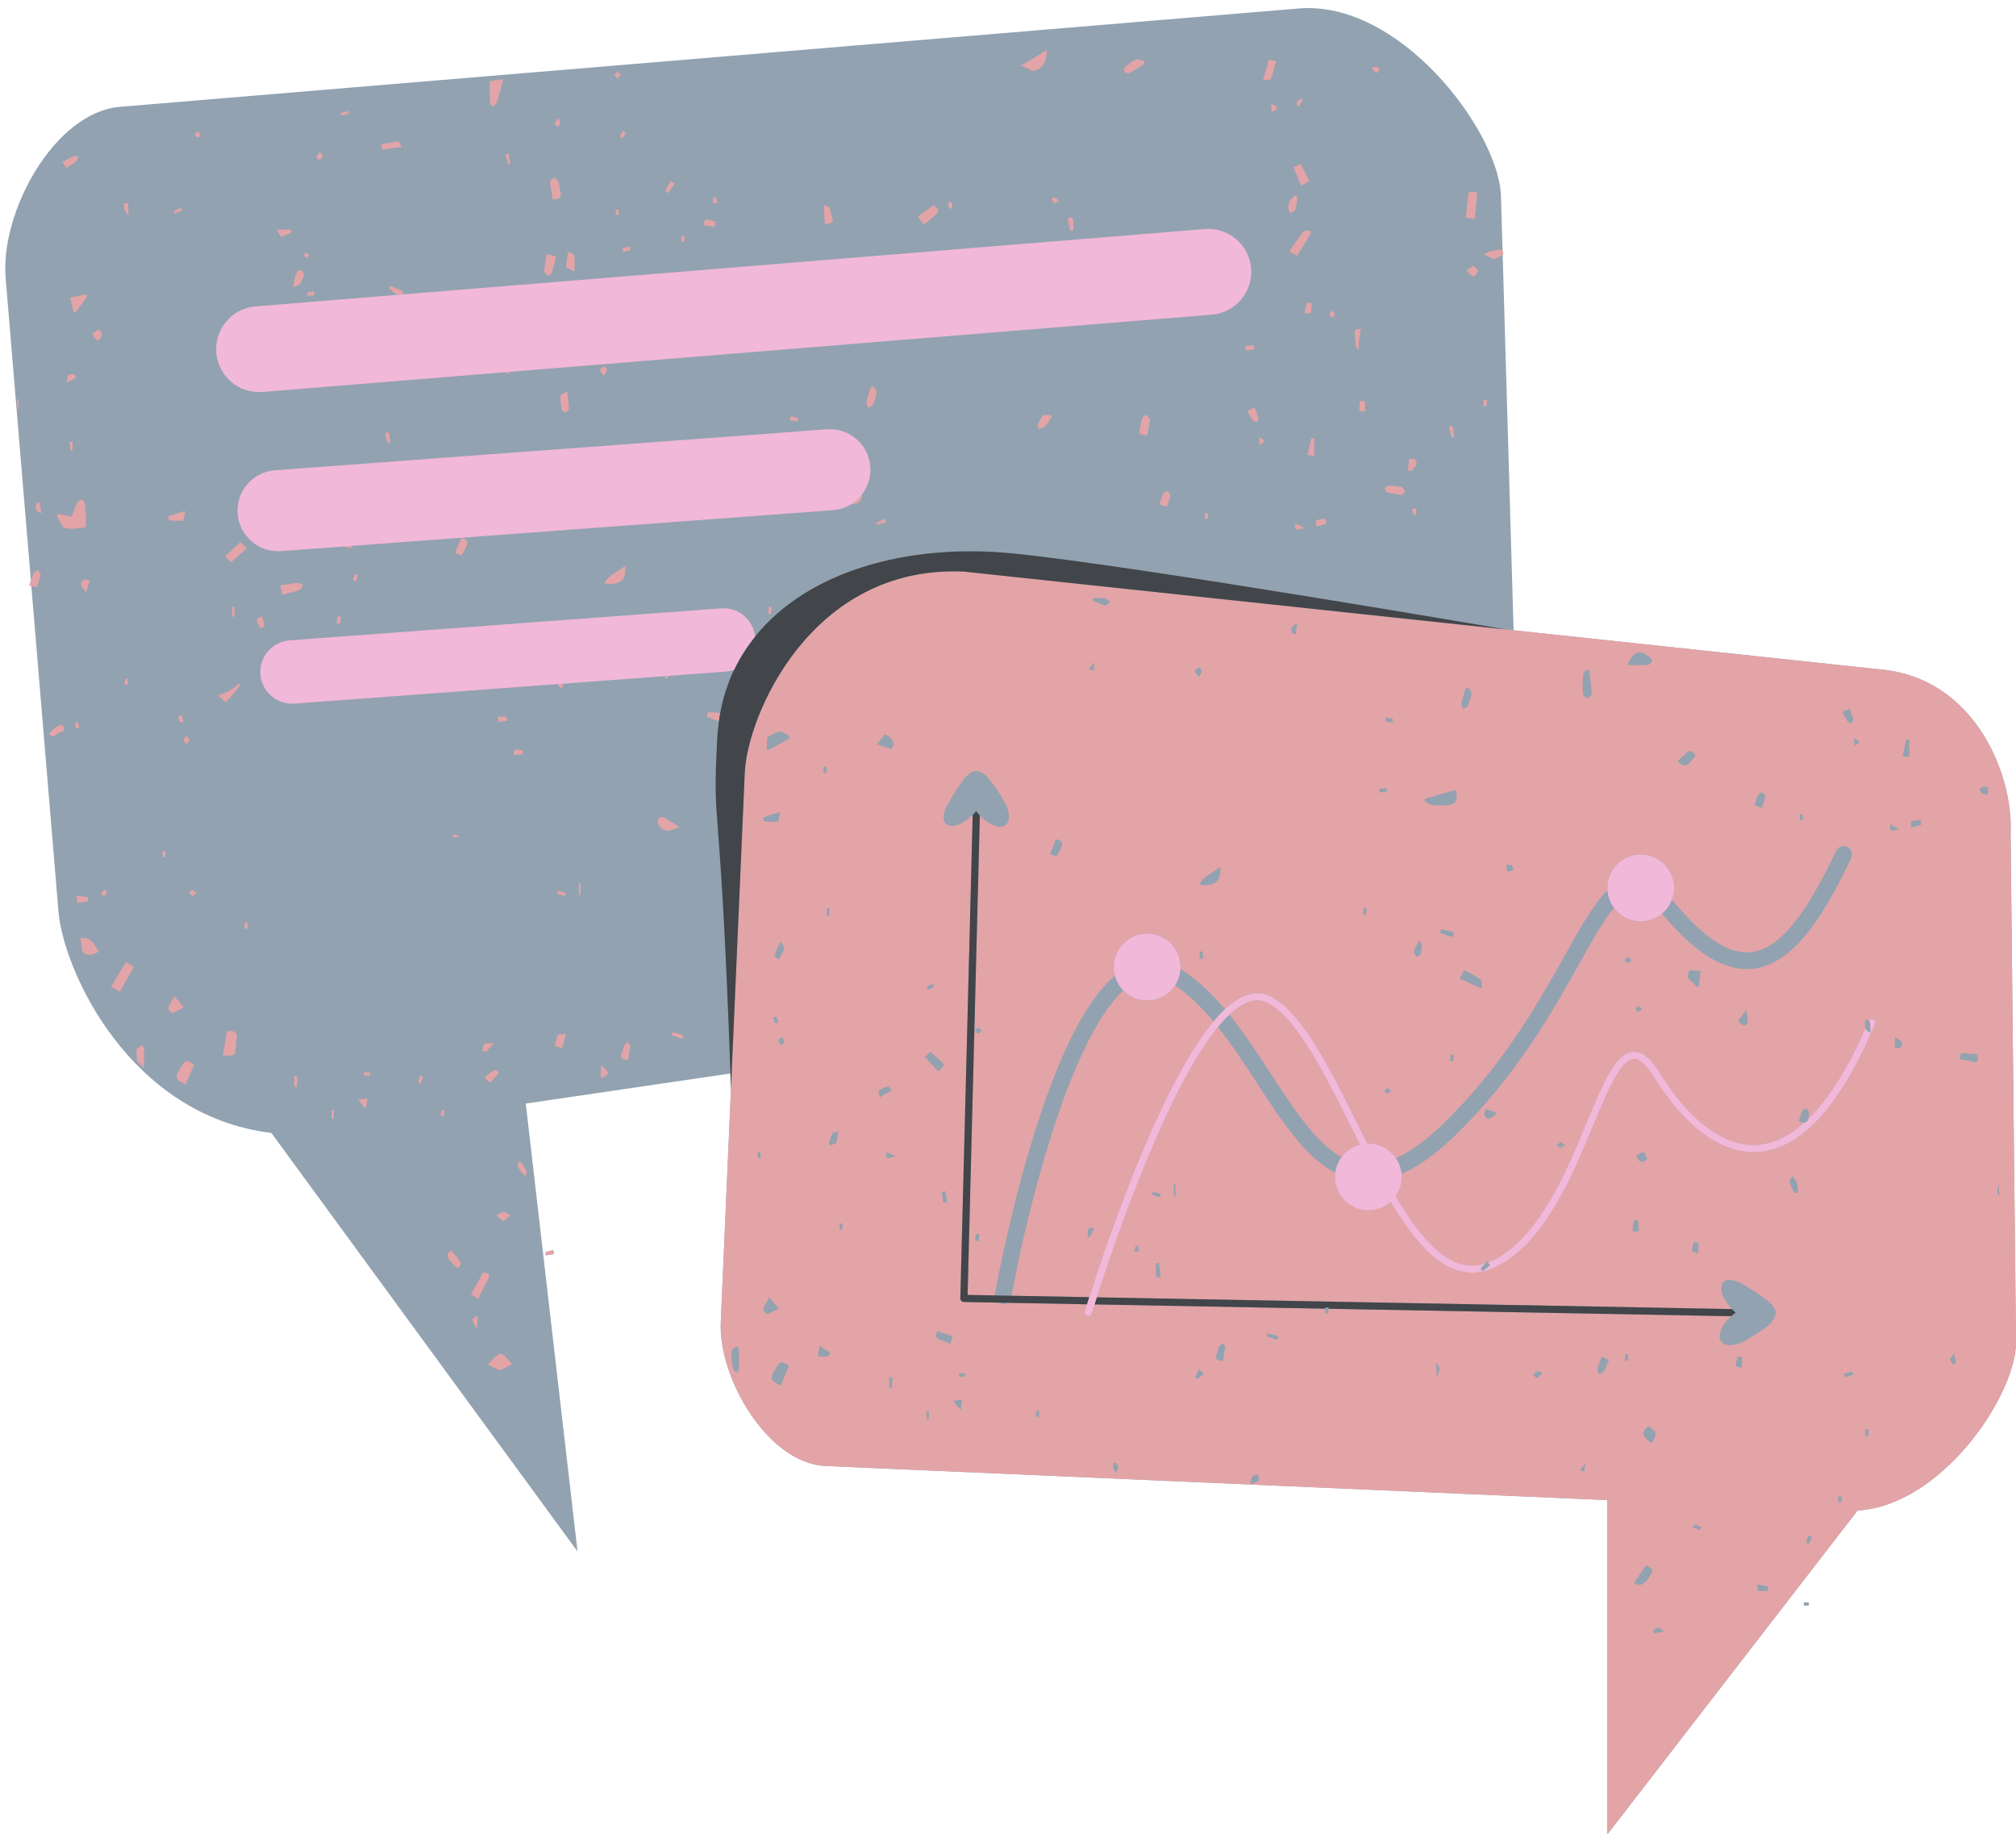
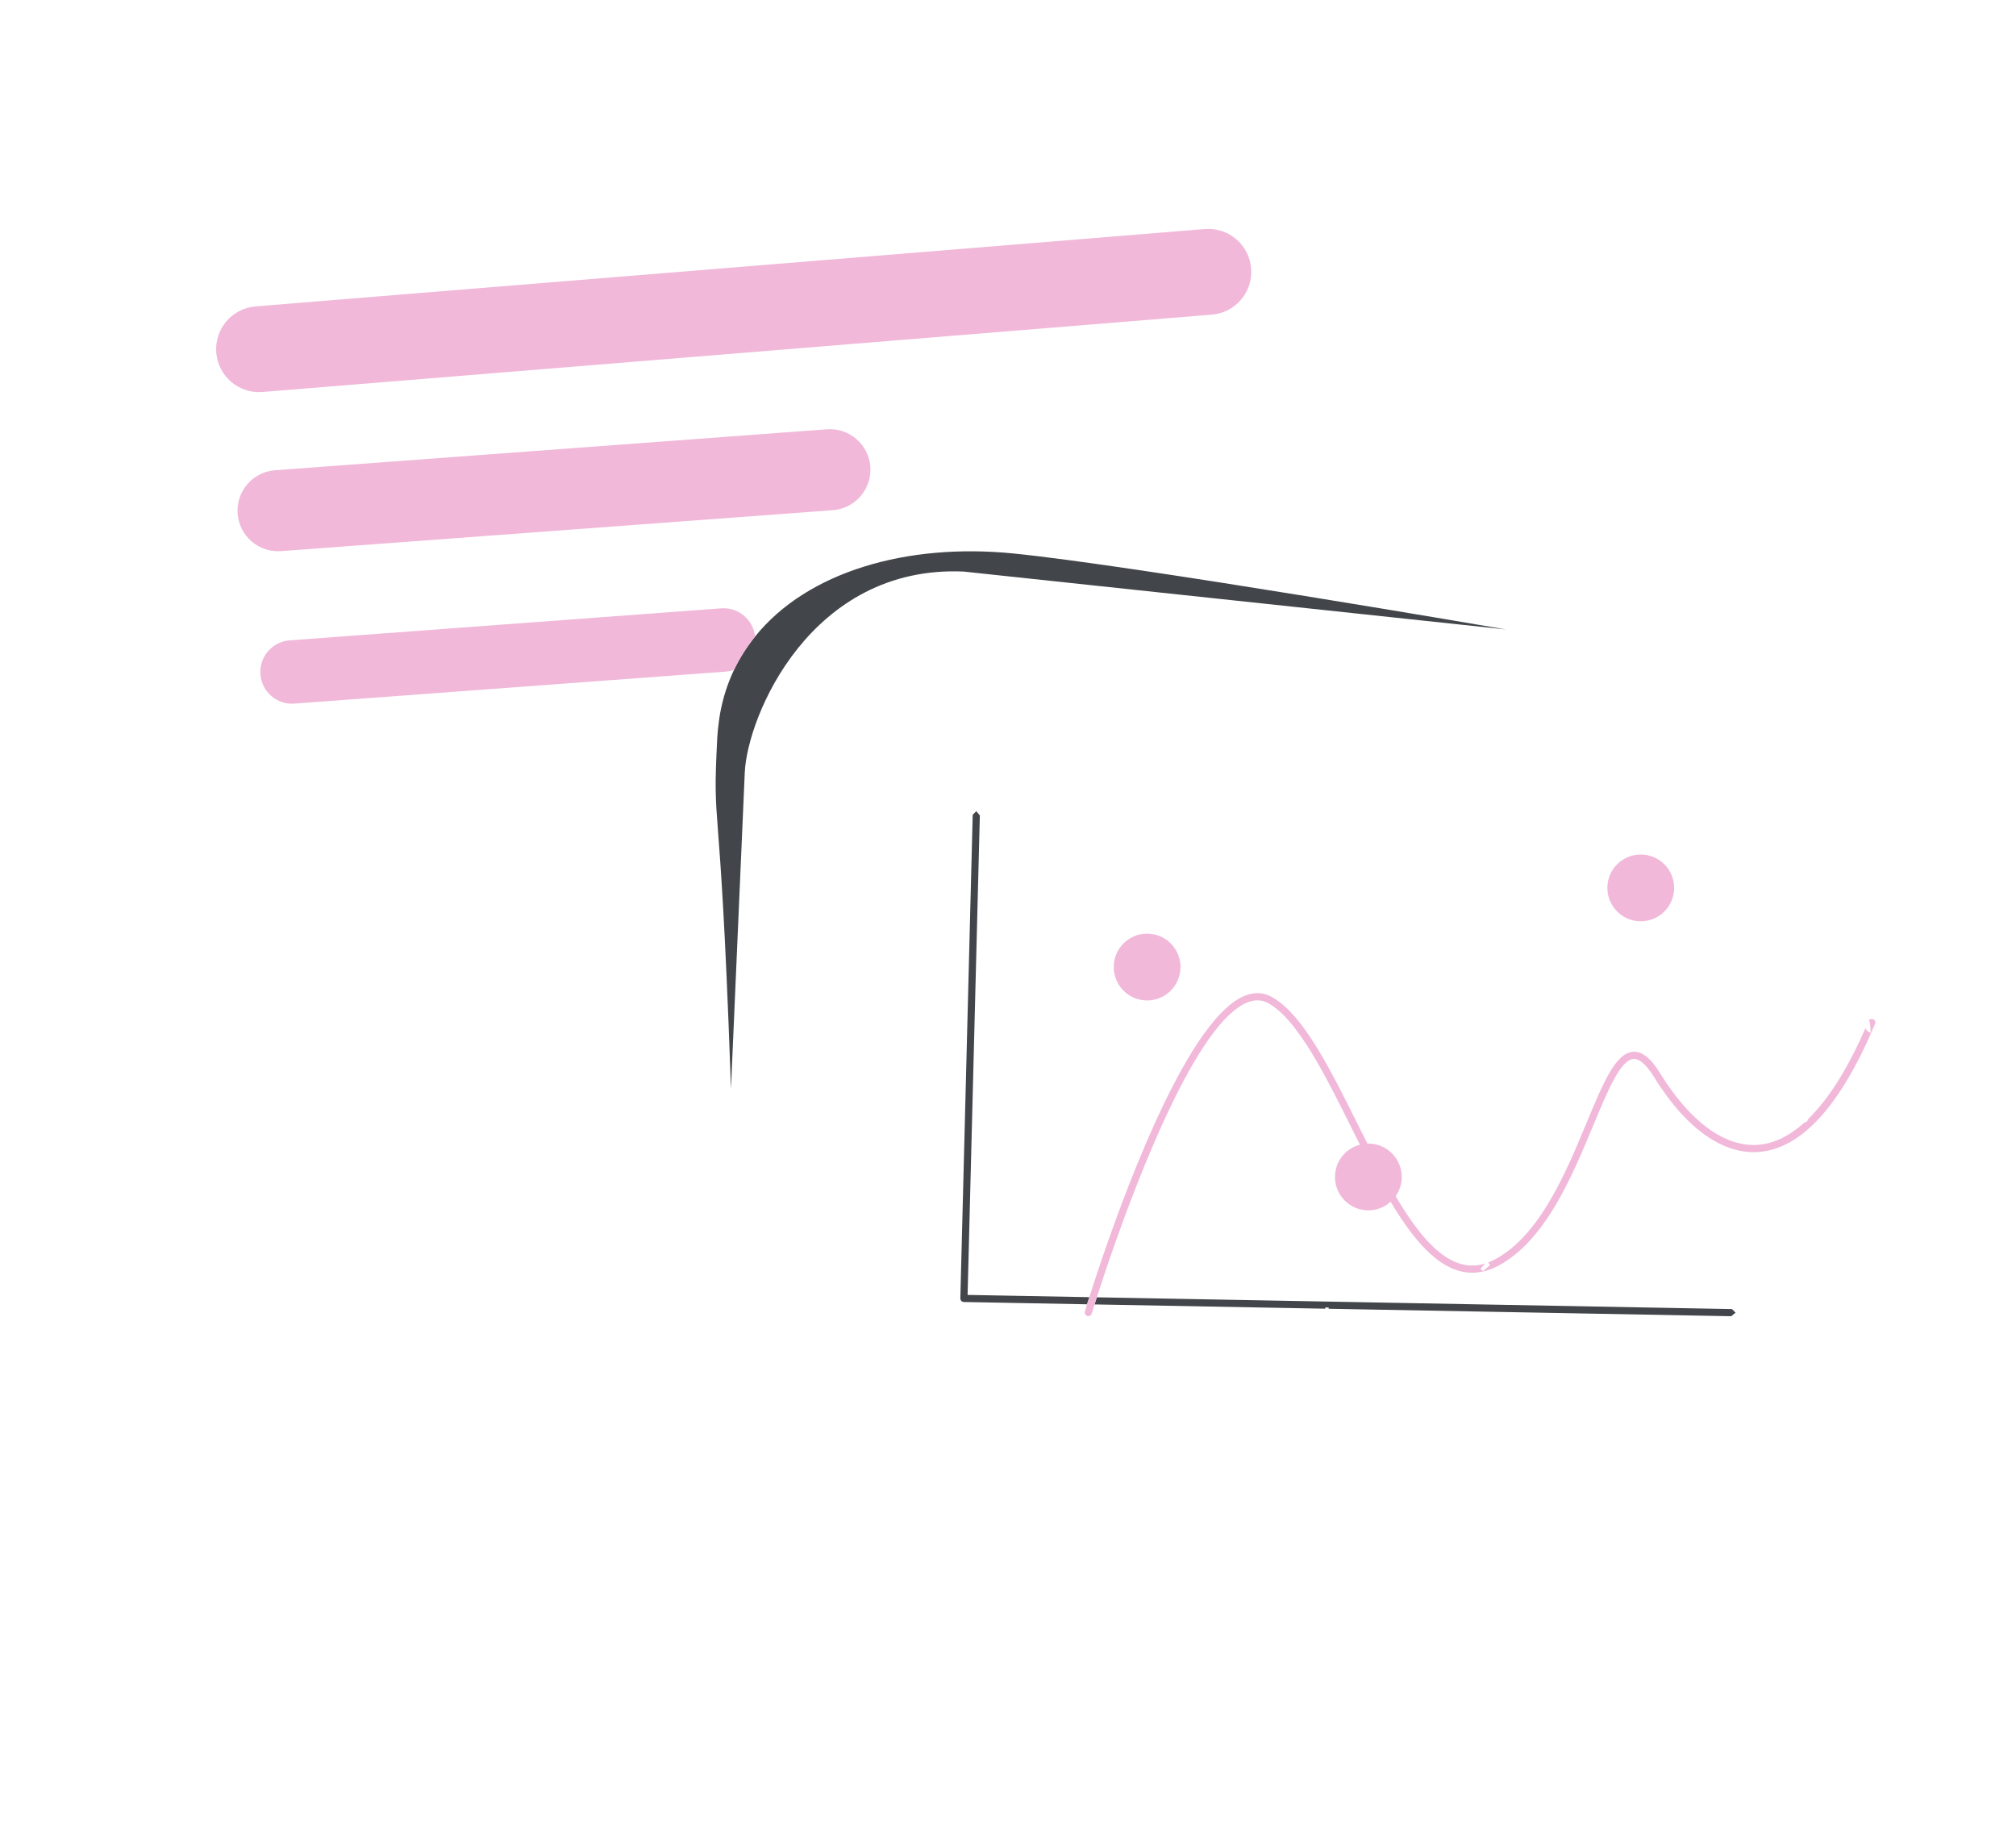
<svg xmlns="http://www.w3.org/2000/svg" fill="#000000" height="454.3" preserveAspectRatio="xMidYMid meet" version="1" viewBox="-1.3 -2.0 499.4 454.3" width="499.4" zoomAndPan="magnify">
  <defs>
    <clipPath id="a">
-       <path d="M 2 10 L 498.102 10 L 498.102 452.352 L 2 452.352 Z M 2 10" />
-     </clipPath>
+       </clipPath>
  </defs>
  <g>
    <g id="change1_1">
-       <path d="M 445.531 394.906 C 445.527 395.168 445.523 395.426 445.523 395.688 C 445.957 395.688 446.395 395.688 446.832 395.688 C 446.789 395.41 446.793 394.906 446.703 394.891 C 446.328 394.816 445.922 394.891 445.531 394.906 Z M 496.762 204.02 C 497.379 189.918 487.922 165.848 464.48 163.805 L 373.641 154.109 L 370.938 61.102 C 371.027 61.02 371.094 60.945 371.086 60.875 C 371.059 60.57 370.996 60.352 370.91 60.188 L 370.488 45.723 C 369.133 29.465 345.168 -1.969 320.438 0.098 L 28.406 24.461 C 12.145 25.816 -1.262 50.555 0.094 66.812 L 6.352 141.828 C 6.23 142.195 6.105 142.57 5.969 142.957 C 6.145 143.012 6.305 143.062 6.457 143.109 L 13.184 223.75 C 14.41 238.41 30.77 274.352 65.918 278.609 L 141.766 382.273 L 128.941 271.336 L 179.641 263.883 C 179.684 265.137 179.727 266.414 179.773 267.719 L 177.25 325.465 C 176.637 339.562 189.07 360.484 203.168 361.102 L 396.871 369.559 L 396.871 452.352 L 458.863 372.125 C 479.324 370.953 497.508 344.566 498.102 331.008 Z M 133.891 308.113 C 134.488 307.902 135.125 307.789 135.746 307.645 C 135.809 307.973 135.867 308.297 135.93 308.621 C 135.254 308.73 134.574 308.836 133.902 308.938 C 133.895 308.652 133.809 308.145 133.891 308.113" fill="#92a2b0" />
-     </g>
+       </g>
    <g clip-path="url(#a)" id="change2_1">
      <path d="M 269.641 302.543 C 269.543 302.391 269.449 302.234 269.355 302.086 C 268.988 302.172 268.355 302.18 268.301 302.359 C 268.117 302.973 268.137 303.645 268.082 304.297 C 268.273 304.336 268.465 304.379 268.656 304.418 C 268.984 303.793 269.312 303.168 269.641 302.543 Z M 299.301 251.008 C 285.734 267.242 272.43 307.051 268.543 319.289 L 249.285 318.934 C 252.531 300.789 263.176 255.973 276.977 243.332 C 278.477 244.852 280.559 245.793 282.859 245.793 C 285.746 245.793 288.281 244.316 289.762 242.078 C 293.242 244.406 296.379 247.496 299.301 251.008 Z M 493.992 294.316 C 493.918 293.344 493.844 292.367 493.77 291.395 C 493.656 292.02 493.434 292.641 493.453 293.258 C 493.465 293.617 493.773 293.965 493.992 294.316 Z M 491.145 192.902 C 490.801 192.879 490.453 192.863 490.113 192.863 C 489.727 192.863 489.344 193.316 488.961 193.562 C 489.242 193.902 489.465 194.441 489.812 194.539 C 490.234 194.66 490.672 194.742 491.133 194.82 C 491.137 194.18 491.141 193.543 491.145 192.902 Z M 485.941 258.973 C 485.043 258.699 484.086 258.672 484.191 260.332 C 484.785 260.434 485.285 260.609 485.777 260.594 C 486.781 260.559 488.395 261.93 488.664 260.281 C 488.98 258.355 486.938 259.273 485.941 258.973 Z M 483.266 335.129 C 483.102 334.527 482.879 333.941 482.648 333.359 C 482.625 333.395 482.609 333.426 482.586 333.457 C 482.301 333.883 481.996 334.277 481.672 334.652 C 481.977 335.129 482.301 335.598 482.605 336.074 C 482.84 335.754 483.332 335.363 483.266 335.129 Z M 474.672 202.262 C 474.586 201.859 474.496 201.457 474.41 201.059 C 473.648 201.164 472.84 201.172 472.145 201.453 C 471.969 201.527 472.145 202.477 472.16 203.023 C 472.996 202.77 473.836 202.516 474.672 202.262 Z M 471.648 181.191 C 471.418 181.16 471.184 181.129 470.949 181.098 C 470.633 182.453 470.316 183.805 469.965 185.312 C 470.711 185.367 471.191 185.402 471.648 185.438 C 471.648 183.828 471.648 182.508 471.648 181.191 Z M 468.117 254.918 C 468.105 256.035 468.098 256.82 468.086 257.609 C 468.59 257.586 469.359 257.758 469.555 257.5 C 470.258 256.566 470.012 255.73 468.117 254.918 Z M 469.117 203.324 C 468.227 202.883 467.629 202.582 466.949 202.246 C 466.789 203.883 467.039 204.027 469.117 203.324 Z M 366.66 272.648 C 366.602 273.262 366.27 274.07 366.539 274.461 C 367.57 275.953 368.305 274.52 369.145 274.172 C 369.199 273.957 369.258 273.742 369.312 273.527 C 368.426 273.234 367.543 272.941 366.66 272.648 Z M 385.316 280.906 C 384.969 281 384.707 281.406 384.406 281.684 C 384.621 281.883 384.855 282.266 385.051 282.25 C 385.426 282.219 385.781 281.957 386.398 281.676 C 385.871 281.277 385.527 280.848 385.316 280.906 Z M 401.926 235.164 C 401.668 235.16 401.227 235.523 401.199 235.766 C 401.168 236.012 401.523 236.512 401.742 236.531 C 402.027 236.555 402.34 236.211 402.953 235.828 C 402.504 235.516 402.215 235.164 401.926 235.164 Z M 404.555 247.215 C 404.312 247.191 403.84 247.598 403.824 247.836 C 403.809 248.086 404.188 248.543 404.438 248.582 C 404.711 248.621 405.035 248.273 405.48 248.012 C 405.082 247.648 404.836 247.242 404.555 247.215 Z M 419.344 238.453 C 418.668 238.441 418.012 238.363 417.367 238.238 C 417.07 238.66 416.832 239.102 416.727 239.566 C 416.555 240.309 418.191 241.465 419.016 242.434 C 419.203 242.328 419.395 242.227 419.59 242.125 C 419.707 240.906 419.824 239.688 419.941 238.469 C 419.742 238.465 419.543 238.457 419.344 238.453 Z M 431.23 248.199 C 430.562 249.078 429.898 249.961 429.23 250.84 C 429.516 251.168 429.812 251.488 430.117 251.805 C 430.805 251.984 431.523 252.18 431.645 250.883 C 431.723 250.008 431.383 249.094 431.23 248.199 Z M 240.543 303.605 C 240.422 304.156 240.305 304.711 240.184 305.262 C 240.492 305.32 240.805 305.379 241.117 305.438 C 241.184 304.867 241.254 304.297 241.324 303.723 C 241.062 303.684 240.805 303.645 240.543 303.605 Z M 241.961 253.207 C 241.52 252.91 241.227 252.559 240.93 252.559 C 240.719 252.559 240.297 253.066 240.34 253.273 C 240.395 253.562 240.793 253.953 241.062 253.969 C 241.305 253.98 241.578 253.555 241.961 253.207 Z M 280.66 306.609 C 280.465 306.594 280.27 306.574 280.074 306.555 C 279.914 307.012 279.758 307.469 279.598 307.926 C 279.996 307.945 280.395 307.961 280.797 307.977 C 280.754 307.523 280.707 307.066 280.66 306.609 Z M 285.746 310.812 C 285.508 310.84 285.27 310.867 285.027 310.898 C 285.027 311.934 284.996 312.969 285.059 314 C 285.07 314.188 285.488 314.512 285.684 314.484 C 285.891 314.457 286.223 314.074 286.203 313.871 C 286.102 312.848 285.91 311.828 285.746 310.812 Z M 286.234 293.719 C 285.578 293.547 284.918 293.375 284.262 293.199 C 284.191 293.461 284.129 293.723 284.062 293.984 C 284.723 294.156 285.383 294.324 286.043 294.496 C 286.105 294.238 286.172 293.98 286.234 293.719 Z M 289.488 291.297 C 289.488 292.289 289.488 293.277 289.488 294.27 C 289.617 294.262 289.746 294.254 289.875 294.246 C 289.875 293.266 289.875 292.285 289.875 291.305 C 289.746 291.301 289.617 291.301 289.488 291.297 Z M 404.48 300.266 C 404.121 300.25 403.766 300.234 403.41 300.223 C 403.293 301.137 403.176 302.051 403.055 302.965 C 403.578 302.988 404.102 303.008 404.621 303.031 C 404.574 302.109 404.527 301.188 404.48 300.266 Z M 406.738 285.113 C 406.094 283.031 405.965 282.988 404.008 284.234 C 404.582 285.605 405.27 286.488 406.738 285.113 Z M 418.258 305.629 C 418.102 306.387 417.832 307.148 417.859 307.902 C 417.867 308.094 418.816 308.246 419.332 308.418 C 419.387 307.547 419.438 306.672 419.488 305.801 C 419.078 305.742 418.668 305.684 418.258 305.629 Z M 462.707 250.445 C 462.309 250.277 461.863 250.438 461.637 250.789 C 461.543 250.699 461.441 250.621 461.344 250.57 C 461.211 250.504 460.746 250.73 460.738 250.844 C 460.695 251.461 460.605 252.098 460.805 252.656 C 456.41 262.73 451.641 270.281 446.645 275.141 C 446.754 274.762 446.805 274.27 446.801 273.629 C 446.793 273.281 446.477 272.73 446.199 272.652 C 446.07 272.617 445.879 272.656 445.699 272.734 C 445.574 272.809 445.453 272.879 445.332 272.949 C 445.258 273.012 445.195 273.078 445.164 273.145 C 444.781 273.945 444.57 274.824 444.25 275.801 C 444.848 276.012 445.305 276.09 445.672 276.051 C 441.957 279.391 438.129 281.25 434.25 281.555 C 426.051 282.195 417.398 275.902 409.945 263.84 C 407.594 260.031 405.453 258.34 403.203 258.523 C 398.895 258.867 395.887 266.098 391.727 276.102 C 386.531 288.594 380.066 304.145 368.902 310 C 368.371 310.277 367.852 310.5 367.328 310.699 C 367.246 310.586 367.16 310.473 367.078 310.359 C 366.918 310.566 366.75 310.766 366.582 310.965 C 364.422 311.637 362.312 311.629 360.184 310.941 C 354.473 309.098 349.309 302.562 344.422 294.277 C 345.371 292.93 345.938 291.289 345.938 289.516 C 345.938 289.262 345.922 289.012 345.898 288.766 C 350.152 286.914 354.641 283.664 359.441 278.969 C 374.547 264.199 383.48 248.23 390.004 236.566 C 393.188 230.875 395.961 225.93 398.52 222.863 C 400.027 224.879 402.43 226.191 405.141 226.191 C 407.141 226.191 408.969 225.48 410.398 224.305 C 410.559 224.484 410.707 224.645 410.867 224.836 C 419.066 234.543 426.387 238.816 433.25 237.906 C 441.535 236.801 448.941 228.355 457.258 210.52 C 457.738 209.484 457.293 208.258 456.258 207.773 C 455.223 207.289 453.992 207.738 453.508 208.773 C 445.957 224.969 439.348 232.922 432.703 233.809 C 427.355 234.52 421.242 230.711 414.027 222.168 C 413.637 221.703 413.25 221.27 412.867 220.855 C 413.215 219.941 413.414 218.953 413.414 217.918 C 413.414 213.352 409.711 209.648 405.141 209.648 C 400.574 209.648 396.871 213.352 396.871 217.918 C 396.871 218.125 396.887 218.328 396.902 218.527 C 393.559 221.758 390.414 227.359 386.395 234.547 C 379.992 245.988 371.227 261.66 356.555 276.012 C 352.191 280.277 348.199 283.219 344.512 284.875 C 343.023 282.684 340.516 281.242 337.664 281.242 C 337.586 281.242 337.512 281.254 337.434 281.254 C 336.613 279.637 335.805 278.008 334.992 276.383 C 328.094 262.535 321.57 249.457 313.926 245.027 C 311.812 243.801 309.512 243.66 307.094 244.617 C 305.465 245.262 303.812 246.41 302.152 247.961 C 298.852 244.047 295.246 240.59 291.133 238.023 C 291.125 238.02 291.117 238.016 291.109 238.008 C 291.117 237.848 291.133 237.688 291.133 237.523 C 291.133 232.953 287.43 229.25 282.859 229.25 C 278.293 229.25 274.59 232.953 274.59 237.523 C 274.59 238.27 274.699 238.992 274.883 239.68 C 267.496 245.969 260.492 260.051 254.008 281.684 C 248.371 300.484 245.172 318.426 245.141 318.602 C 245.125 318.688 245.125 318.773 245.121 318.855 L 238.391 318.73 L 241.426 199.969 C 242.316 200.934 243.832 202.262 245.719 202.68 C 248.875 203.383 249.605 199.805 247.16 195.93 C 244.711 192.059 242.809 188.922 240.367 188.973 C 238.262 189.02 236.012 192.914 233.836 196.59 C 231.66 200.266 232.07 202.699 234.789 202.566 C 236.602 202.473 238.555 200.875 239.656 199.816 L 236.594 319.578 C 236.59 319.812 236.676 320.043 236.84 320.215 C 237.004 320.387 237.227 320.48 237.465 320.488 L 245.984 320.645 C 246.227 320.816 246.504 320.945 246.816 321 C 246.938 321.02 247.059 321.031 247.18 321.031 C 247.59 321.031 247.977 320.902 248.305 320.688 L 267.988 321.055 C 267.695 322 267.508 322.617 267.438 322.844 C 267.297 323.312 267.562 323.805 268.031 323.945 C 268.117 323.973 268.203 323.984 268.289 323.984 C 268.668 323.984 269.02 323.738 269.137 323.355 C 269.156 323.281 269.402 322.473 269.844 321.086 L 326.988 322.145 C 326.965 322.512 326.941 322.875 326.922 323.238 C 327.188 323.262 327.449 323.281 327.719 323.305 C 327.754 322.922 327.793 322.543 327.828 322.16 L 427.551 324.008 C 426.57 324.883 425.223 326.371 424.773 328.242 C 424.016 331.391 427.578 332.184 431.496 329.805 C 435.406 327.43 438.582 325.582 438.57 323.141 C 438.566 321.031 434.711 318.715 431.074 316.477 C 427.438 314.234 424.996 314.598 425.082 317.32 C 425.141 319.137 426.711 321.121 427.746 322.238 L 270.402 319.324 C 274.457 306.723 287.566 267.996 300.414 252.375 C 303.816 256.66 306.945 261.461 310.02 266.188 C 316.133 275.574 321.977 284.547 329.465 288.5 C 329.422 288.836 329.395 289.172 329.395 289.516 C 329.395 294.082 333.098 297.785 337.664 297.785 C 339.789 297.785 341.719 296.977 343.184 295.66 C 348.191 304.043 353.551 310.66 359.641 312.629 C 362.953 313.699 366.348 313.344 369.727 311.57 C 381.457 305.414 388.059 289.539 393.363 276.781 C 396.984 268.07 400.113 260.547 403.344 260.289 C 404.797 260.18 406.527 261.68 408.438 264.77 C 416.258 277.426 425.469 284.012 434.387 283.32 C 445.004 282.492 454.691 271.82 463.18 251.605 C 463.371 251.152 463.16 250.633 462.707 250.445 Z M 461.535 351.977 C 461.273 351.988 461.008 352.004 460.742 352.016 C 460.785 352.676 460.828 353.34 460.871 354.004 C 460.938 353.969 461 353.922 461.066 353.891 C 461.203 353.824 461.371 353.723 461.535 353.609 Z M 457.801 338.492 C 457.715 338.223 457.633 337.953 457.551 337.684 C 456.859 337.887 456.172 338.086 455.48 338.289 C 455.57 338.586 455.664 338.887 455.754 339.184 C 456.438 338.953 457.117 338.727 457.801 338.492 Z M 454.902 368.602 C 454.617 368.605 454.332 368.613 454.051 368.617 C 454.051 369.09 454.051 369.562 454.051 370.035 C 454.332 370.023 454.859 370.043 454.863 369.996 C 454.93 369.535 454.902 369.066 454.902 368.602 Z M 447.578 378.652 C 447.25 378.555 446.648 378.344 446.633 378.375 C 446.398 378.93 446.238 379.516 446.059 380.098 C 446.312 380.188 446.562 380.277 446.816 380.371 C 447.07 379.797 447.324 379.227 447.578 378.652 Z M 444.156 293.395 C 444.055 292.555 444.023 291.691 443.812 290.879 C 443.695 290.414 443.277 290.027 442.812 289.332 C 442.34 289.949 441.836 290.34 441.902 290.551 C 442.215 291.52 442.641 292.457 443.129 293.348 C 443.215 293.508 443.801 293.387 444.156 293.395 Z M 436.707 390.992 C 435.824 390.793 434.945 390.594 434.062 390.395 C 434.09 390.965 434.055 392.012 434.156 392.027 C 434.973 392.133 435.816 392.047 436.652 392.02 C 436.668 391.676 436.688 391.332 436.707 390.992 Z M 430.238 334.125 C 429.871 334.078 429.504 334.035 429.133 333.988 C 428.949 334.785 428.707 335.578 428.664 336.383 C 428.656 336.484 429.688 336.645 430.238 336.773 C 430.238 335.891 430.238 335.008 430.238 334.125 Z M 420.098 376.199 C 419.527 375.977 418.961 375.738 418.379 375.566 C 418.34 375.555 418.148 376.055 418.027 376.316 C 418.613 376.539 419.199 376.762 419.785 376.984 C 419.891 376.723 419.992 376.461 420.098 376.199 Z M 410.922 402.168 C 409.801 400.945 409.07 400.762 408.211 402.09 C 408.277 402.238 408.34 402.391 408.406 402.539 C 409.305 402.406 409.98 402.309 410.922 402.168 Z M 407.859 355.461 C 409.262 353.129 409.188 352.73 407.078 351.254 C 405.137 352.652 405.34 353.758 407.859 355.461 Z M 408.145 386.793 C 407.648 386.469 407.137 386.125 406.469 385.68 C 405.449 387.16 404.516 388.52 403.508 389.98 C 405.066 391.359 406.805 390.113 408.145 386.793 Z M 402.023 333.43 C 401.805 333.414 401.59 333.402 401.375 333.391 C 401.312 333.91 401.246 334.43 401.184 334.945 C 401.465 334.992 401.742 335.039 402.023 335.086 C 402.023 334.535 402.023 333.98 402.023 333.43 Z M 397.262 334.848 C 396.684 334.562 396.191 334.32 395.504 333.984 C 395.051 335.16 394.617 336.035 394.398 336.969 C 394.305 337.375 394.656 337.891 394.805 338.355 C 395.242 338.109 395.852 337.969 396.074 337.598 C 396.559 336.785 396.844 335.855 397.262 334.848 Z M 391.434 360.367 C 391.098 360.922 390.711 361.441 390.273 361.926 C 390.254 362.035 390.238 362.145 390.219 362.25 C 390.543 362.297 390.871 362.34 391.195 362.387 C 391.273 361.715 391.355 361.039 391.434 360.367 Z M 380.816 338.113 C 380.273 337.875 379.871 337.543 379.613 337.629 C 379.191 337.77 378.867 338.191 378.504 338.492 C 378.809 338.781 379.098 339.273 379.426 339.301 C 379.707 339.32 380.031 338.812 380.816 338.113 Z M 354.379 335.539 C 354.523 336.48 354.59 337.43 354.543 338.344 C 354.531 338.547 354.516 338.723 354.504 338.91 C 354.742 338.66 354.93 338.367 355.059 338.031 C 355.465 336.957 355.172 336.172 354.379 335.539 Z M 315.348 328.957 C 314.465 328.707 313.586 328.457 312.703 328.203 C 312.625 328.453 312.551 328.699 312.473 328.945 C 313.355 329.273 314.234 329.602 315.113 329.93 C 315.191 329.605 315.27 329.281 315.348 328.957 Z M 310.602 364.301 C 310.656 363.938 310.297 363.508 310.129 363.109 C 309.738 363.309 309.188 363.402 308.988 363.723 C 308.82 363.984 308.68 364.266 308.539 364.559 C 308.582 364.93 308.605 365.305 308.605 365.684 C 309.23 365.375 309.855 365.066 310.492 364.781 C 310.535 364.621 310.574 364.461 310.602 364.301 Z M 302.172 331.754 C 302.199 331.422 301.824 331.059 301.637 330.707 C 301.328 330.961 300.898 331.156 300.734 331.48 C 300.453 332.047 300.387 332.715 300.137 333.301 C 299.551 334.664 300.277 334.992 301.641 335.121 C 301.844 333.891 302.082 332.828 302.172 331.754 Z M 296.918 338.336 C 296.504 337.898 296.164 337.547 295.691 337.047 C 295.48 337.684 295.211 338.293 294.883 338.879 C 294.875 339.039 294.863 339.199 294.855 339.359 C 295.039 339.41 295.223 339.461 295.402 339.508 C 295.875 339.145 296.344 338.781 296.918 338.336 Z M 275.77 361.375 C 275.543 361.027 275.312 360.684 275.094 360.336 C 274.887 360.344 274.676 360.348 274.473 360.355 C 274.473 360.855 274.297 361.445 274.508 361.828 C 274.711 362.199 274.965 362.543 275.238 362.875 C 275.383 362.359 275.555 361.855 275.77 361.375 Z M 256.156 347.5 C 255.926 347.477 255.504 347.406 255.492 347.445 C 255.367 347.898 255.305 348.371 255.227 348.84 C 255.488 348.879 255.754 348.918 256.016 348.957 C 256.062 348.473 256.109 347.984 256.156 347.5 Z M 237.73 338.168 C 237.23 338.145 236.73 338.121 236.234 338.098 C 236.242 338.387 236.223 338.918 236.27 338.926 C 236.742 338.984 237.223 338.961 237.703 338.961 C 237.715 338.699 237.723 338.434 237.73 338.168 Z M 237.047 344.633 C 236.43 344.73 235.805 344.824 234.789 344.98 C 235.523 345.863 235.875 346.289 236.684 347.266 C 236.855 346.031 236.949 345.332 237.047 344.633 Z M 234.727 328.973 C 233.285 328.508 232.086 328.117 230.902 327.73 C 230.227 329.383 230.227 329.383 234.145 330.809 C 234.355 330.145 234.531 329.598 234.727 328.973 Z M 228.781 347.551 C 228.578 347.551 228.379 347.547 228.176 347.547 C 228.215 348.246 228.254 348.949 228.293 349.652 C 228.453 349.645 228.617 349.641 228.781 349.633 C 228.781 348.938 228.781 348.246 228.781 347.551 Z M 232.016 293.18 C 232.125 294.066 232.234 294.957 232.344 295.848 C 232.66 295.809 232.98 295.766 233.301 295.727 C 233.18 294.836 233.062 293.945 232.941 293.059 C 232.633 293.098 232.324 293.141 232.016 293.18 Z M 227.77 259.828 C 228.91 261.027 229.953 262.117 231.176 263.398 C 231.703 262.801 232.078 262.375 232.68 261.691 C 231.441 260.555 230.371 259.57 229.184 258.48 C 228.758 258.887 228.316 259.305 227.77 259.828 Z M 220.512 284.328 C 219.488 283.914 218.895 283.676 218.25 283.414 C 218.137 285.047 218.383 285.184 220.512 284.328 Z M 219.785 339.211 C 219.785 339.18 219.23 339.137 218.934 339.098 C 218.965 339.973 218.992 340.848 219.031 341.723 C 219.031 341.734 219.141 341.742 219.602 341.832 C 219.676 340.945 219.758 340.078 219.785 339.211 Z M 216.715 269.773 C 218.32 268.801 218.992 268.395 219.668 267.988 C 219.32 267.672 218.898 267.035 218.645 267.098 C 217.82 267.297 216.996 267.664 216.324 268.168 C 216.156 268.293 216.559 269.18 216.715 269.773 Z M 215.887 182.273 C 216.992 182.734 218.113 183.148 219.258 183.504 C 219.422 183.555 219.977 182.953 220.039 182.598 C 220.219 181.539 219.145 180.148 217.805 179.91 C 217.273 180.781 216.629 181.578 215.887 182.273 Z M 207.391 301.047 C 207.152 301.039 206.918 301.035 206.684 301.027 C 206.684 301.547 206.672 302.062 206.711 302.578 C 206.715 302.605 207.152 302.598 207.391 302.605 C 207.391 302.086 207.391 301.566 207.391 301.047 Z M 206.379 278.312 C 205.879 278.422 205.109 278.371 204.93 278.672 C 204.48 279.418 204.301 280.32 204.012 281.16 C 204.129 281.336 204.246 281.508 204.363 281.68 C 204.863 281.48 205.664 281.402 205.809 281.055 C 206.16 280.211 206.211 279.234 206.379 278.312 Z M 204.363 333.008 C 203.461 332.504 202.582 331.953 201.73 331.355 C 201.594 332.23 201.453 333.102 201.316 333.98 C 203.52 334.148 204.117 334.137 204.363 333.008 Z M 202.543 189.328 C 202.828 189.375 203.113 189.426 203.398 189.477 C 203.438 188.969 203.5 188.465 203.488 187.961 C 203.488 187.906 203.07 187.863 202.848 187.816 C 202.746 188.32 202.645 188.82 202.543 189.328 Z M 203.559 225.055 C 203.758 224.941 203.953 224.824 204.156 224.727 L 204.156 222.859 C 203.957 222.875 203.762 222.891 203.559 222.906 Z M 228.16 242.379 C 228.316 242.648 228.469 242.914 228.625 243.184 C 229.117 242.906 229.609 242.629 230.102 242.352 C 230.004 242.141 229.906 241.93 229.812 241.719 C 229.262 241.941 228.711 242.16 228.16 242.379 Z M 258.801 209.52 C 259.449 209.797 259.902 209.988 260.352 210.18 C 262.32 207.129 262.332 206.258 260.336 205.848 C 259.84 207.035 259.332 208.246 258.801 209.52 Z M 268.469 163.641 C 268.883 163.824 269.27 163.996 269.652 164.172 C 269.641 163.426 269.691 162.691 269.805 161.973 C 269.375 162.512 268.934 163.059 268.469 163.641 Z M 269.137 146.617 C 270.637 147.262 271.539 147.789 272.508 147.992 C 272.848 148.062 273.355 147.336 273.785 146.973 C 273.316 146.719 272.855 146.438 272.391 146.176 C 271.516 146.148 270.645 146.117 269.77 146.094 C 269.578 146.262 269.367 146.441 269.137 146.617 Z M 294.652 164.23 C 294.586 164.34 295.023 164.773 295.719 165.727 C 296.055 165.02 296.395 164.562 296.438 164.082 C 296.461 163.84 295.84 163.277 295.68 163.336 C 295.273 163.484 294.895 163.855 294.652 164.23 Z M 296.605 233.625 C 296.363 233.641 296.117 233.652 295.875 233.664 C 295.875 234.254 295.875 234.844 295.875 235.434 C 296.168 235.434 296.465 235.438 296.758 235.438 C 296.707 234.836 296.656 234.23 296.605 233.625 Z M 295.773 217.078 C 299.656 217.668 301.391 216.254 300.938 212.656 C 299.172 214.316 296.855 214.836 295.773 217.078 Z M 319.043 155.047 C 319.254 155.055 319.465 155.062 319.676 155.066 C 319.773 154.203 319.875 153.336 319.977 152.469 C 318.098 153.277 318.492 154.16 319.043 155.047 Z M 336.391 224.605 C 336.605 224.617 336.82 224.633 337.035 224.648 C 337.109 224.066 337.184 223.484 337.258 222.902 C 337.004 222.887 336.75 222.871 336.496 222.852 C 336.461 223.438 336.426 224.02 336.391 224.605 Z M 340.359 193.422 C 340.387 193.711 340.414 193.996 340.441 194.281 C 341.031 194.234 341.621 194.184 342.211 194.133 C 342.18 193.836 342.152 193.535 342.121 193.238 C 341.535 193.301 340.949 193.359 340.359 193.422 Z M 342.344 267.531 C 342.113 267.535 341.805 267.953 341.715 268.246 C 341.676 268.379 342.094 268.832 342.27 268.816 C 342.582 268.785 342.867 268.504 343.344 268.219 C 342.898 267.891 342.617 267.527 342.344 267.531 Z M 341.844 176.676 C 342.441 176.812 343.055 176.859 343.668 176.93 C 343.703 176.641 343.734 176.355 343.773 176.066 C 343.156 175.941 342.539 175.812 341.93 175.688 C 341.898 176.031 341.801 176.664 341.844 176.676 Z M 349.598 235.051 C 349.949 234.793 350.484 234.602 350.621 234.258 C 350.848 233.68 350.824 233.004 350.945 232.039 C 350.816 231.824 350.559 231.391 350.301 230.957 C 349.828 231.828 349.242 232.664 348.953 233.59 C 348.832 233.977 349.363 234.559 349.598 235.051 Z M 358.238 230.059 C 358.395 230.105 358.801 229.762 358.871 229.527 C 358.938 229.312 358.758 228.812 358.598 228.77 C 357.633 228.516 356.645 228.359 355.668 228.172 C 355.586 228.461 355.504 228.75 355.422 229.039 C 356.355 229.391 357.281 229.773 358.238 230.059 Z M 357.863 260.738 C 358.117 260.781 358.371 260.824 358.625 260.863 C 358.711 260.336 358.801 259.809 358.891 259.277 C 358.617 259.25 358.125 259.168 358.113 259.207 C 357.992 259.707 357.938 260.227 357.863 260.738 Z M 351.594 196.441 C 352.105 196.742 352.586 197.234 353.129 197.312 C 354.328 197.484 355.562 197.512 356.781 197.488 C 359.305 197.441 360.055 196.27 359.223 193.684 C 356.766 194.379 354.309 195.078 351.855 195.777 C 351.766 195.996 351.68 196.219 351.594 196.441 Z M 360.27 240.359 C 362.074 241.188 363.645 241.914 365.836 242.926 C 365.684 241.836 365.82 240.879 365.457 240.609 C 364.238 239.711 362.84 239.062 361.422 238.27 C 361.004 239.027 360.699 239.578 360.27 240.359 Z M 360.695 172.316 C 360.621 172.676 360.992 173.129 361.16 173.535 C 361.547 173.332 362.137 173.219 362.27 172.902 C 362.703 171.906 363.094 170.852 363.23 169.781 C 363.289 169.32 362.684 168.773 362.383 168.266 C 362.156 168.379 361.934 168.492 361.707 168.605 C 361.355 169.84 360.949 171.062 360.695 172.316 Z M 371.746 212.242 C 371.871 212.797 371.992 213.352 372.117 213.906 C 372.617 213.789 373.121 213.672 373.625 213.555 C 373.469 213.137 373.336 212.711 373.227 212.27 C 372.734 212.262 372.242 212.25 371.746 212.242 Z M 390.852 169.926 C 390.883 170.32 391.598 170.664 391.992 171.031 C 392.348 170.633 393.02 170.215 393 169.836 C 392.902 167.918 392.625 166.012 392.41 164.102 C 392.238 164.008 392.062 163.91 391.891 163.816 C 391.527 164.238 390.891 164.641 390.855 165.086 C 390.723 166.691 390.723 168.32 390.852 169.926 Z M 401.848 162.738 C 403.59 162.738 405.238 162.793 406.883 162.695 C 406.953 162.691 407.027 162.668 407.105 162.637 C 407.203 162.57 407.305 162.508 407.406 162.449 C 407.633 162.27 407.836 162.02 407.938 161.797 C 408.035 161.586 407.652 161.02 407.355 160.781 C 404.785 158.738 403.402 159.191 401.848 162.738 Z M 414.246 186.508 C 415.855 188.293 416.789 187.984 418.742 185.059 C 418.434 184.742 418.105 184.402 417.73 184.016 C 417.473 184.031 417.215 184.039 416.957 184.035 C 415.961 184.945 415.098 185.73 414.246 186.508 Z M 433.27 197.449 C 433.941 197.68 434.453 197.852 435.121 198.078 C 435.445 197.109 435.82 196.285 435.965 195.426 C 436.027 195.062 435.609 194.617 435.41 194.211 C 435.016 194.414 434.441 194.52 434.266 194.844 C 433.852 195.609 433.629 196.477 433.27 197.449 Z M 444.535 199.695 C 444.562 200.16 444.59 200.633 444.617 201.098 C 444.883 201.062 445.156 201.023 445.426 200.988 C 445.34 200.535 445.254 200.082 445.168 199.629 C 444.957 199.648 444.746 199.672 444.535 199.695 Z M 455.086 174.344 C 455.609 175.305 455.914 176.023 456.367 176.637 C 456.57 176.918 457.062 176.992 457.422 177.156 C 457.551 176.773 457.855 176.344 457.773 176.008 C 457.586 175.219 457.215 174.473 456.852 173.547 C 456.219 173.832 455.73 174.055 455.086 174.344 Z M 457.984 180.809 C 458.023 181.547 458.055 182.09 458.094 182.789 C 459.586 181.809 459.586 181.809 457.984 180.809 Z M 194.277 180.289 C 193.383 179.906 192.344 179.031 191.617 179.238 C 190.621 179.523 189.691 180.043 188.781 180.574 C 188.727 181.645 188.668 182.711 188.602 183.781 C 188.992 183.82 189.527 183.543 190.434 183.047 C 191.668 182.371 192.895 181.684 194.121 181 C 194.176 180.762 194.227 180.523 194.277 180.289 Z M 194.172 336.242 C 192.066 334.887 191.895 335.031 190.227 338.07 C 189.066 340.176 190.875 340.332 192.059 341.25 C 192.805 339.484 193.473 337.902 194.172 336.242 Z M 191.59 322.086 C 190.73 321.062 190.168 320.387 189.273 319.316 C 188.645 320.484 188.051 321.332 187.766 322.277 C 187.676 322.57 188.551 323.535 188.758 323.473 C 189.699 323.172 190.562 322.617 191.59 322.086 Z M 193.031 232.848 C 193.125 232.594 192.629 232.117 192.055 231.164 C 191.355 232.703 190.84 233.676 190.523 234.715 C 190.465 234.898 191.234 235.34 191.621 235.66 C 192.105 234.73 192.664 233.824 193.031 232.848 Z M 191.527 251.254 C 191.379 250.746 191.23 250.242 191.078 249.738 C 190.781 249.852 190.219 250.02 190.23 250.062 C 190.34 250.562 190.539 251.039 190.715 251.523 C 190.984 251.434 191.258 251.344 191.527 251.254 Z M 191.527 255.879 C 191.629 256.242 192.012 256.527 192.277 256.848 C 192.555 256.547 193.031 256.258 193.051 255.941 C 193.066 255.652 192.586 255.336 192.199 254.887 C 191.875 255.34 191.469 255.676 191.527 255.879 Z M 188.004 201.438 C 189.141 201.559 190.301 201.66 191.426 201.527 C 191.625 201.504 191.695 200.367 191.957 199.109 C 190.188 199.66 188.965 200.035 187.758 200.469 C 187.723 200.48 187.883 201.426 188.004 201.438 Z M 187.145 284.793 C 187.137 284.309 187.074 283.828 187.023 283.348 C 186.773 283.379 186.523 283.41 186.277 283.441 C 186.348 283.93 186.422 284.418 186.496 284.902 C 186.723 284.867 187.145 284.824 187.145 284.793 Z M 181.766 331.926 C 181.535 331.777 181.309 331.625 181.078 331.477 C 180.652 331.895 179.871 332.312 179.871 332.734 C 179.859 334.207 180.078 335.688 180.316 337.148 C 180.367 337.453 180.863 337.684 181.156 337.949 C 181.359 337.668 181.73 337.391 181.738 337.102 C 181.793 335.379 181.766 333.652 181.766 331.926 Z M 498.102 331.008 C 497.508 344.566 479.324 370.953 458.863 372.125 L 396.871 452.352 L 396.871 369.559 L 203.168 361.102 C 189.07 360.484 176.637 339.562 177.25 325.465 L 179.773 267.719 L 183.191 189.379 C 183.809 175.277 199.609 137.918 237.395 139.566 L 371.746 153.906 L 373.641 154.109 L 464.48 163.805 C 487.922 165.848 497.379 189.918 496.762 204.02 Z M 331.02 284.609 C 332.125 283.109 333.727 282.004 335.578 281.52 C 334.852 280.074 334.129 278.621 333.406 277.172 C 326.926 264.168 320.223 250.723 313.039 246.559 C 311.391 245.605 309.656 245.508 307.742 246.266 C 306.273 246.848 304.773 247.895 303.262 249.309 C 306.93 253.855 310.234 258.934 313.488 263.93 C 319.18 272.672 324.621 281.012 331.02 284.609 Z M 151.383 51.266 C 151.598 51.23 151.812 51.195 152.027 51.156 C 151.961 50.727 151.895 50.293 151.828 49.859 C 151.598 49.895 151.367 49.93 151.137 49.965 C 151.219 50.398 151.297 50.832 151.383 51.266 Z M 75.344 61.277 C 75.105 61.047 74.898 60.723 74.609 60.629 C 74.48 60.586 74.086 60.969 74.027 61.215 C 73.988 61.375 74.336 61.629 74.582 61.93 C 74.902 61.652 75.125 61.465 75.344 61.277 Z M 29.789 166.098 C 29.66 166.555 29.586 167.027 29.5 167.492 C 29.762 167.535 30.023 167.578 30.285 167.617 C 30.344 167.141 30.41 166.66 30.426 166.18 C 30.426 166.16 29.797 166.066 29.789 166.098 Z M 163.5 166.02 C 163.754 165.988 164.008 165.957 164.262 165.93 C 164.234 165.754 164.215 165.582 164.188 165.406 L 163.438 165.465 C 163.457 165.648 163.48 165.836 163.5 166.02 Z M 59.336 228 C 59.34 228.027 59.777 228.02 60.016 228.027 C 60.016 227.512 60.016 226.988 60.016 226.469 C 59.777 226.465 59.543 226.457 59.309 226.449 C 59.309 226.969 59.297 227.484 59.336 228 Z M 168.211 56.539 C 168.203 56.484 167.781 56.48 167.555 56.453 C 167.5 56.91 167.445 57.371 167.391 57.836 C 167.672 57.855 167.957 57.883 168.242 57.906 C 168.242 57.449 168.266 56.988 168.211 56.539 Z M 189.016 150.027 C 189.23 150.043 189.445 150.059 189.66 150.074 C 189.734 149.492 189.812 148.91 189.887 148.328 C 189.633 148.312 189.379 148.293 189.125 148.277 C 189.086 148.859 189.051 149.445 189.016 150.027 Z M 152.367 16.488 C 152.34 16.234 151.891 15.863 151.617 15.852 C 151.402 15.844 151.004 16.309 150.996 16.574 C 150.988 16.836 151.367 17.105 151.68 17.504 C 152.004 17.059 152.395 16.754 152.367 16.488 Z M 297.16 125.117 C 297.188 125.586 297.215 126.055 297.242 126.523 C 297.512 126.484 297.781 126.449 298.051 126.41 C 297.965 125.957 297.879 125.504 297.793 125.051 C 297.582 125.074 297.371 125.098 297.16 125.117 Z M 108.117 272.867 C 107.992 273.324 107.934 273.797 107.852 274.266 C 108.113 274.305 108.379 274.344 108.641 274.383 C 108.688 273.895 108.734 273.41 108.781 272.922 C 108.551 272.902 108.129 272.828 108.117 272.867 Z M 80.918 275.078 C 81.082 275.07 81.246 275.062 81.406 275.059 C 81.406 274.363 81.406 273.668 81.406 272.977 C 81.207 272.973 81.004 272.973 80.801 272.969 C 80.84 273.672 80.879 274.375 80.918 275.078 Z M 38.902 208.867 C 38.977 209.355 39.047 209.84 39.121 210.328 C 39.348 210.289 39.773 210.25 39.773 210.215 C 39.766 209.734 39.699 209.254 39.648 208.77 C 39.398 208.801 39.152 208.836 38.902 208.867 Z M 329.344 75.98 C 329.395 75.719 329.059 75.387 328.781 74.895 C 328.441 75.328 328.07 75.598 328.059 75.879 C 328.051 76.145 328.418 76.426 328.621 76.699 C 328.879 76.465 329.297 76.258 329.344 75.98 Z M 86.047 141.688 C 86.332 141.805 86.617 141.918 86.902 142.031 C 87.07 141.484 87.234 140.938 87.398 140.391 C 87.176 140.312 86.953 140.234 86.73 140.152 C 86.504 140.664 86.277 141.176 86.047 141.688 Z M 23.801 219.227 C 23.73 219.348 24.07 219.699 24.355 220.164 C 24.719 219.68 25.039 219.383 25.156 219.023 C 25.211 218.867 24.832 218.574 24.652 218.34 C 24.355 218.629 23.992 218.883 23.801 219.227 Z M 46.984 31.355 C 46.984 31.602 47.379 32.047 47.586 32.039 C 47.859 32.027 48.301 31.688 48.34 31.441 C 48.371 31.199 47.984 30.898 47.672 30.477 C 47.355 30.852 46.98 31.105 46.984 31.355 Z M 136.871 29.465 C 137.105 29.152 137.488 28.855 137.527 28.52 C 137.566 28.199 137.246 27.836 136.938 27.188 C 136.441 28.105 136.105 28.445 136.152 28.715 C 136.203 28.996 136.617 29.219 136.871 29.465 Z M 43.848 50.062 C 43.762 49.875 43.668 49.688 43.582 49.5 C 42.965 49.77 42.348 50.039 41.73 50.309 C 41.824 50.531 41.918 50.754 42.012 50.977 C 42.625 50.672 43.234 50.367 43.848 50.062 Z M 85.129 26.156 C 85.07 25.93 85.012 25.703 84.953 25.477 C 84.34 25.637 83.727 25.797 83.113 25.957 C 83.168 26.18 83.23 26.398 83.285 26.621 C 83.902 26.469 84.516 26.312 85.129 26.156 Z M 102.348 266.254 C 102.559 266.293 102.77 266.328 102.984 266.367 C 103.156 265.758 103.332 265.152 103.508 264.543 C 103.223 264.496 102.934 264.453 102.645 264.41 C 102.547 265.027 102.445 265.641 102.348 266.254 Z M 152.953 32.207 C 153.195 31.785 153.484 31.379 153.645 30.926 C 153.676 30.84 153.207 30.578 152.973 30.398 C 152.719 30.859 152.465 31.324 152.215 31.785 C 152.461 31.926 152.707 32.066 152.953 32.207 Z M 77.773 37.598 C 78.141 37.324 78.492 36.973 78.684 36.566 C 78.738 36.441 78.277 36.07 77.91 35.652 C 77.543 36.188 77.207 36.547 77.062 36.977 C 77.02 37.098 77.715 37.645 77.773 37.598 Z M 176.375 48.297 C 176.258 47.785 176.141 47.273 176.023 46.762 C 175.785 46.789 175.551 46.82 175.312 46.855 C 175.336 47.348 175.324 47.844 175.422 48.32 C 175.434 48.379 176.043 48.309 176.375 48.297 Z M 46.418 218.484 C 46.152 218.461 45.852 218.82 45.566 219.012 C 45.824 219.336 46.031 219.75 46.367 219.934 C 46.492 220 46.91 219.535 47.32 219.219 C 46.953 218.898 46.703 218.512 46.418 218.484 Z M 18.129 176.895 C 17.844 176.941 17.312 176.996 17.316 177.031 C 17.328 177.5 17.418 177.965 17.492 178.43 C 17.75 178.395 18.012 178.363 18.27 178.328 C 18.223 177.852 18.176 177.375 18.129 176.895 Z M 348.844 125.539 C 349.074 125.52 349.309 125.496 349.543 125.48 C 349.543 124.98 349.543 124.477 349.543 123.98 C 349.199 123.992 348.852 124.008 348.508 124.023 C 348.617 124.527 348.73 125.035 348.844 125.539 Z M 138.863 219.145 C 138.203 218.969 137.543 218.797 136.887 218.625 C 136.82 218.887 136.754 219.148 136.688 219.406 C 137.348 219.578 138.008 219.75 138.672 219.922 C 138.734 219.66 138.801 219.402 138.863 219.145 Z M 215.797 127.434 C 215.871 127.629 215.949 127.824 216.027 128.02 C 216.77 127.777 217.512 127.539 218.254 127.301 C 218.152 127.031 218.059 126.762 217.961 126.492 C 217.238 126.805 216.516 127.121 215.797 127.434 Z M 367.121 97.113 C 366.832 97.082 366.543 97.055 366.254 97.023 C 366.219 97.535 366.184 98.051 366.145 98.562 C 366.387 98.59 366.633 98.621 366.871 98.648 C 366.957 98.137 367.039 97.625 367.121 97.113 Z M 310.609 106.234 C 310.652 106.969 310.684 107.512 310.719 108.215 C 312.215 107.23 312.215 107.23 310.609 106.234 Z M 88.895 264.348 C 89.367 264.41 89.852 264.387 90.332 264.387 C 90.34 264.121 90.348 263.855 90.355 263.594 C 89.855 263.566 89.355 263.547 88.859 263.52 C 88.867 263.809 88.844 264.344 88.895 264.348 Z M 82.066 152.359 C 82.34 152.402 82.609 152.445 82.883 152.488 C 82.977 151.91 83.07 151.336 83.164 150.758 C 82.895 150.715 82.629 150.672 82.355 150.629 C 82.262 151.207 82.16 151.781 82.066 152.359 Z M 259.988 48.406 C 260.09 48.469 260.504 48.031 260.93 47.707 C 260.527 47.336 260.273 46.969 259.93 46.84 C 259.797 46.789 259.227 47.324 259.27 47.488 C 259.359 47.844 259.668 48.207 259.988 48.406 Z M 42.855 175.484 C 42.969 175.984 43.164 176.465 43.34 176.945 C 43.609 176.855 43.883 176.766 44.152 176.676 C 44.004 176.172 43.855 175.668 43.707 175.164 C 43.41 175.273 42.844 175.445 42.855 175.484 Z M 234.555 49.59 C 234.582 49.082 234.527 48.57 234.496 48.062 C 234.207 48.078 233.918 48.094 233.629 48.109 C 233.668 48.633 233.707 49.152 233.742 49.672 C 234.023 49.645 234.555 49.629 234.555 49.59 Z M 16.676 109.484 C 16.676 108.801 16.676 108.113 16.676 107.43 C 16.414 107.461 16.156 107.492 15.902 107.523 C 15.988 108.195 16.074 108.867 16.16 109.539 C 16.332 109.523 16.504 109.504 16.676 109.484 Z M 321.742 128.746 C 320.855 128.305 320.254 128.008 319.578 127.668 C 319.418 129.309 319.668 129.449 321.742 128.746 Z M 74.762 71.238 C 75.34 71.238 75.918 71.238 76.5 71.238 C 76.484 70.879 76.469 70.516 76.453 70.156 C 75.93 70.234 75.391 70.266 74.898 70.43 C 74.777 70.473 74.801 70.957 74.762 71.238 Z M 44.902 182.27 C 45.18 181.969 45.656 181.68 45.676 181.363 C 45.695 181.074 45.215 180.758 44.828 180.312 C 44.504 180.766 44.098 181.098 44.152 181.301 C 44.254 181.668 44.637 181.953 44.902 182.27 Z M 142.113 219.691 C 142.242 219.684 142.375 219.68 142.504 219.672 C 142.504 218.691 142.504 217.711 142.504 216.727 C 142.375 216.727 142.242 216.723 142.113 216.723 C 142.113 217.711 142.113 218.703 142.113 219.691 Z M 133.902 308.938 C 134.574 308.836 135.254 308.73 135.93 308.621 C 135.867 308.297 135.809 307.973 135.746 307.645 C 135.125 307.789 134.488 307.902 133.891 308.113 C 133.809 308.145 133.895 308.652 133.902 308.938 Z M 94.629 107.68 C 94.895 107.621 95.156 107.559 95.418 107.5 C 95.27 106.691 95.121 105.883 94.977 105.074 C 94.668 105.145 94.363 105.207 94.059 105.273 C 94.246 106.074 94.438 106.879 94.629 107.68 Z M 194.473 102.098 C 195.066 102.234 195.684 102.281 196.293 102.352 C 196.328 102.066 196.363 101.777 196.398 101.492 C 195.781 101.367 195.168 101.238 194.555 101.109 C 194.523 101.453 194.426 102.09 194.473 102.098 Z M 2.996 99.312 C 3.086 99.32 3.176 99.324 3.27 99.328 C 3.309 98.527 3.352 97.727 3.391 96.926 C 3.258 96.922 3.129 96.914 2.996 96.906 Z M 147.277 89.656 C 147.211 89.766 147.652 90.199 148.344 91.152 C 148.68 90.441 149.02 89.988 149.062 89.504 C 149.086 89.266 148.465 88.703 148.309 88.758 C 147.898 88.91 147.52 89.277 147.277 89.656 Z M 152.969 60.402 C 153.605 60.258 154.238 60.109 154.875 59.961 C 154.82 59.664 154.77 59.367 154.715 59.07 C 154.129 59.18 153.527 59.242 152.973 59.441 C 152.871 59.48 152.965 60.07 152.969 60.402 Z M 7.777 122.574 C 7.488 123.605 7.168 124.641 9.016 125.086 C 8.836 124.199 8.656 123.316 8.477 122.43 C 8.242 122.48 8.012 122.527 7.777 122.574 Z M 124.602 38.699 L 125.129 38.594 C 124.977 37.75 124.82 36.906 124.668 36.062 C 124.395 36.121 124.129 36.184 123.859 36.242 C 123.871 36.305 123.883 36.367 123.898 36.43 C 124.164 37.18 124.398 37.938 124.602 38.699 Z M 89.305 272.688 C 89.48 271.453 89.578 270.758 89.676 270.059 C 89.055 270.152 88.434 270.25 87.414 270.406 C 88.148 271.289 88.5 271.715 89.305 272.688 Z M 165.098 254.367 C 165.98 254.695 166.859 255.023 167.742 255.352 C 167.82 255.027 167.898 254.703 167.973 254.383 C 167.09 254.133 166.211 253.879 165.328 253.629 C 165.25 253.875 165.176 254.121 165.098 254.367 Z M 307.359 84.84 C 308.043 84.785 308.719 84.633 309.391 84.508 C 309.34 84.172 309.285 83.836 309.234 83.496 C 308.531 83.578 307.832 83.664 307.129 83.746 C 307.207 84.129 307.312 84.844 307.359 84.84 Z M 56.781 150.957 L 56.781 148.285 C 56.582 148.297 56.387 148.312 56.184 148.328 L 56.184 150.496 C 56.387 150.648 56.582 150.801 56.781 150.957 Z M 30.188 51.094 C 30.289 51.09 30.395 51.082 30.496 51.074 C 30.496 50.246 30.527 49.41 30.473 48.586 C 30.461 48.453 30.074 48.238 29.879 48.262 C 29.688 48.281 29.363 48.562 29.371 48.707 C 29.395 49 29.434 49.293 29.473 49.586 C 29.75 50.066 29.984 50.57 30.188 51.094 Z M 116.867 327.078 C 116.949 325.809 117.004 324.938 117.062 323.988 C 115.41 324.383 115.344 325.008 116.867 327.078 Z M 71.656 267.145 C 71.656 267.16 71.766 267.168 72.227 267.254 C 72.305 266.367 72.383 265.5 72.41 264.633 C 72.41 264.605 71.855 264.559 71.559 264.523 C 71.59 265.395 71.617 266.27 71.656 267.145 Z M 147.48 264.781 C 147.664 264.832 147.848 264.883 148.027 264.934 C 148.496 264.566 148.969 264.203 149.543 263.762 C 148.957 263.145 148.531 262.695 147.645 261.766 C 147.566 263.156 147.527 263.969 147.48 264.781 Z M 358.918 106.223 C 358.832 105.383 358.719 104.547 358.574 103.711 C 358.562 103.637 358.375 103.59 358.27 103.531 C 358.07 103.566 357.871 103.598 357.672 103.633 C 357.863 104.531 358.051 105.434 358.277 106.32 C 358.281 106.344 358.922 106.234 358.918 106.223 Z M 124.305 176.527 C 124.281 176.195 124.262 175.863 124.242 175.527 C 123.52 175.527 122.797 175.527 122.074 175.527 C 122.078 175.965 122.082 176.398 122.086 176.836 C 122.824 176.73 123.566 176.629 124.305 176.527 Z M 128.234 183.82 C 127.555 183.758 126.863 183.625 126.195 183.695 C 126.074 183.707 126.035 184.547 125.961 185.004 C 126.703 184.938 127.441 184.875 128.18 184.809 C 128.199 184.48 128.215 184.152 128.234 183.82 Z M 264.602 55.012 C 264.602 54.16 264.652 53.305 264.566 52.461 C 264.539 52.211 264.105 51.82 263.879 51.832 C 263.637 51.844 263.199 52.297 263.227 52.496 C 263.367 53.387 263.641 54.25 263.867 55.121 C 264.113 55.086 264.355 55.051 264.602 55.012 Z M 165.812 43.52 C 165.414 43.191 165.16 42.984 164.906 42.773 C 164.473 43.535 163.992 44.277 163.641 45.074 C 163.57 45.234 163.973 45.605 164.156 45.879 C 164.68 45.133 165.203 44.391 165.812 43.52 Z M 23.105 79.641 C 21.211 80.723 21.195 80.965 22.926 82.402 C 24.004 81.535 24.414 80.656 23.105 79.641 Z M 17.328 90.723 C 16.77 90.75 15.941 90.57 15.719 90.855 C 15.328 91.367 15.301 92.164 15.117 92.84 C 15.914 92.418 16.711 91.992 17.504 91.57 C 17.445 91.285 17.387 91.004 17.328 90.723 Z M 137.82 168.617 C 138.016 168.098 138.156 167.688 138.258 167.332 L 136.973 167.426 C 137.02 167.918 137.293 168.242 137.82 168.617 Z M 361.988 65.051 C 363.688 66.879 363.848 66.867 364.961 64.992 C 364.559 64.629 364.145 64.254 363.648 63.801 C 363.098 64.219 362.602 64.594 361.988 65.051 Z M 19.496 141.605 C 18.152 142.402 18.859 143.285 20.023 144.727 C 20.43 143.406 20.691 142.562 20.949 141.719 C 20.461 141.668 19.84 141.402 19.496 141.605 Z M 63.645 150.602 C 63.16 150.883 62.242 151.23 62.273 151.43 C 62.395 152.176 62.82 152.871 63.137 153.586 C 63.512 153.445 63.887 153.305 64.262 153.164 C 64.055 152.312 63.848 151.457 63.645 150.602 Z M 111.566 204.805 C 111.387 204.73 111.199 204.656 111.02 204.582 C 110.996 204.848 111.004 205.141 110.965 205.391 C 111.566 205.359 112.168 205.328 112.773 205.293 C 112.359 205.133 111.957 204.969 111.566 204.805 Z M 335.449 99.656 C 335.473 99.836 336.359 99.91 336.848 100.039 C 336.848 99.16 336.848 98.281 336.848 97.402 C 336.43 97.367 336.008 97.336 335.586 97.301 C 335.516 98.09 335.352 98.887 335.449 99.656 Z M 68.438 56.617 C 69.309 56.426 70.109 55.922 70.938 55.535 C 70.848 55.32 70.758 55.105 70.664 54.887 C 69.695 54.887 68.723 54.887 67.191 54.887 C 67.781 55.73 68.219 56.664 68.438 56.617 Z M 327.297 127.684 C 327.211 127.281 327.125 126.883 327.039 126.48 C 326.273 126.59 325.465 126.594 324.773 126.879 C 324.594 126.949 324.773 127.898 324.785 128.445 C 325.625 128.191 326.461 127.938 327.297 127.684 Z M 121.066 256.352 C 120.27 256.406 119.406 256.297 118.707 256.586 C 118.359 256.73 118.316 257.605 118.141 258.152 C 118.441 258.289 118.746 258.43 119.051 258.566 C 119.723 257.828 120.395 257.09 121.066 256.352 Z M 127.098 285.777 C 127.098 286.277 126.926 286.871 127.133 287.254 C 127.543 287.996 128.164 288.625 128.699 289.301 C 128.789 289.129 128.938 288.926 129.055 288.738 C 129.105 288.559 129.156 288.379 129.211 288.203 C 128.805 287.344 128.23 286.566 127.719 285.758 C 127.508 285.766 127.305 285.773 127.098 285.777 Z M 321.773 75.535 C 322.332 75.523 323.309 75.66 323.371 75.48 C 323.625 74.758 323.594 73.934 323.668 73.148 C 323.266 73.086 322.859 73.02 322.461 72.953 C 322.23 73.812 322.004 74.676 321.773 75.535 Z M 175.953 52.895 C 175.117 52.691 174.285 52.434 173.438 52.355 C 173.324 52.348 173.129 53.285 172.977 53.785 C 173.891 53.906 174.805 54.031 175.719 54.156 C 175.797 53.738 175.875 53.316 175.953 52.895 Z M 20.461 220.223 C 19.523 220.094 18.586 219.965 17.645 219.836 C 17.73 220.449 17.812 221.059 17.898 221.668 C 18.75 221.535 19.602 221.402 20.453 221.27 C 20.457 220.922 20.461 220.57 20.461 220.223 Z M 313.68 25.738 C 314.113 25.543 314.535 25.297 314.969 25.094 L 314.957 24.41 C 314.477 24.199 314.008 23.938 313.523 23.746 C 313.613 24.406 313.668 25.07 313.68 25.738 Z M 349.18 111.75 C 348.984 111.516 347.785 111.68 347.758 111.805 C 347.574 112.707 347.57 113.648 347.508 114.578 C 347.809 114.598 348.109 114.617 348.414 114.637 C 348.871 113.73 350.285 113.09 349.18 111.75 Z M 308.992 102.062 C 309.199 102.34 309.688 102.414 310.051 102.582 C 310.18 102.195 310.48 101.77 310.398 101.434 C 310.211 100.645 309.84 99.898 309.48 98.973 C 308.848 99.258 308.355 99.477 307.715 99.766 C 308.234 100.727 308.539 101.445 308.992 102.062 Z M 120.949 265.242 C 121.332 264.547 122.984 263.867 121.586 263.051 C 121.129 262.781 119.734 264.117 118.785 264.711 C 119.602 266.203 120.316 266.391 120.949 265.242 Z M 17.605 37.902 C 17.867 37.676 17.898 37.18 18.031 36.809 C 17.684 36.754 17.277 36.555 17.004 36.672 C 16.07 37.066 15.18 37.574 14.148 38.105 C 14.539 38.676 14.816 39.078 15.199 39.633 C 16.148 38.965 16.926 38.492 17.605 37.902 Z M 322.59 110.734 C 323.34 110.793 323.816 110.828 324.277 110.863 C 324.277 109.25 324.277 107.934 324.277 106.617 C 324.043 106.586 323.809 106.555 323.574 106.52 C 323.258 107.875 322.941 109.23 322.59 110.734 Z M 98.215 69.938 C 97.223 69.559 96.258 69.191 95.293 68.824 C 95.234 69 95.176 69.176 95.117 69.352 C 95.742 70.125 96.477 70.699 97.203 71.02 L 98.789 70.891 C 98.59 70.578 98.387 70.27 98.215 69.938 Z M 121.66 299.055 C 122.145 299.461 122.625 299.863 123.383 300.5 C 124.133 299.863 124.648 299.426 125.168 298.984 C 124.582 298.695 123.988 298.172 123.41 298.188 C 122.82 298.199 122.242 298.742 121.66 299.055 Z M 12.602 178.066 C 11.945 178.586 10.773 179.598 10.875 179.766 C 11.758 181.23 12.559 179.73 13.395 179.484 C 14.434 179.176 15.23 178.621 13.988 177.449 C 13.527 177.645 12.988 177.758 12.602 178.066 Z M 286.891 120.266 C 286.477 121.031 286.254 121.902 285.898 122.871 C 286.57 123.102 287.082 123.273 287.746 123.5 C 288.07 122.531 288.445 121.711 288.594 120.848 C 288.652 120.484 288.238 120.039 288.035 119.633 C 287.645 119.84 287.066 119.941 286.891 120.266 Z M 173.863 175.539 C 174.809 175.984 175.785 176.402 176.797 176.598 C 176.891 175.926 176.98 175.254 177.102 174.598 C 175.891 174.5 174.93 174.43 173.98 174.406 C 173.945 174.406 173.742 175.48 173.863 175.539 Z M 153.359 256.906 C 153.078 257.469 153.016 258.141 152.762 258.727 C 152.18 260.086 152.906 260.418 154.266 260.547 C 154.473 259.316 154.707 258.254 154.797 257.18 C 154.824 256.848 154.453 256.48 154.266 256.129 C 153.953 256.383 153.527 256.578 153.359 256.906 Z M 71.629 69.074 C 72.184 68.738 73.066 68.469 73.191 68 C 73.449 67.062 74.801 66.004 73.258 65.012 C 73.156 64.945 73.008 64.961 72.621 64.898 C 72.402 65.27 72.039 65.695 71.895 66.188 C 71.633 67.066 71.5 67.98 71.336 68.883 C 71.328 68.93 71.582 69.102 71.629 69.074 Z M 339.941 16.078 C 340.078 15.699 340.406 15.27 340.316 14.953 C 340.289 14.852 340.254 14.75 340.223 14.645 C 339.648 14.637 339.074 14.621 338.5 14.609 C 338.629 14.91 338.766 15.215 338.938 15.488 C 339.125 15.781 339.598 15.887 339.941 16.078 Z M 8.73 140.559 C 8.809 140.148 8.406 139.648 8.219 139.191 C 7.836 139.41 7.258 139.535 7.105 139.859 C 6.805 140.48 6.582 141.141 6.352 141.828 C 6.23 142.195 6.105 142.57 5.969 142.957 C 6.145 143.012 6.305 143.062 6.457 143.109 C 6.887 143.246 7.266 143.367 7.738 143.516 C 8.141 142.367 8.555 141.484 8.73 140.559 Z M 320.43 24.438 C 320.504 24.297 320.566 24.152 320.648 24.012 C 320.902 23.578 321.188 23.184 321.492 22.801 C 321 22.484 320.531 22.383 320.109 23.113 C 319.707 23.812 319.965 24.176 320.43 24.438 Z M 319.574 49.945 C 319.891 48.98 319.969 47.938 320.145 46.926 C 319.977 46.727 319.812 46.531 319.648 46.332 C 319.18 46.758 318.582 47.109 318.277 47.633 C 317.965 48.164 317.824 48.867 317.824 49.496 C 317.824 49.938 318.184 50.379 318.383 50.816 C 318.797 50.531 319.445 50.324 319.574 49.945 Z M 111.902 312.094 C 113.398 311.219 113.195 310.609 110.371 307.699 C 109.051 308.977 109.191 309.348 111.902 312.094 Z M 40.629 126.859 C 41.77 126.98 42.926 127.086 44.051 126.953 C 44.254 126.93 44.324 125.789 44.586 124.531 C 42.816 125.086 41.59 125.457 40.383 125.891 C 40.348 125.906 40.508 126.848 40.629 126.859 Z M 112.965 131.27 C 112.465 132.461 111.961 133.668 111.426 134.941 C 112.074 135.219 112.531 135.414 112.973 135.602 C 114.949 132.555 114.961 131.68 112.965 131.27 Z M 368.547 60.133 C 367.781 60.156 367.035 60.684 366.281 60.984 C 367.043 61.355 367.805 61.723 368.801 62.199 C 369.496 61.812 370.559 61.426 370.938 61.102 C 371.027 61.02 371.094 60.945 371.086 60.875 C 371.059 60.57 370.996 60.352 370.91 60.188 C 370.457 59.324 369.293 60.113 368.547 60.133 Z M 257.105 100.793 C 256.59 101.625 256.133 102.352 255.77 103.125 C 255.633 103.418 255.809 104.062 256.062 104.297 C 256.57 104.039 257.098 103.816 257.637 103.633 C 258.211 102.883 258.723 102.066 259.312 101.203 C 259.117 101.059 258.938 100.926 258.762 100.793 Z M 205.078 53.039 C 204.801 51.855 204.574 50.863 204.34 49.871 C 204.297 49.688 204.285 49.387 204.172 49.336 C 203.707 49.133 203.211 49.004 202.723 48.848 C 202.824 50.383 202.93 51.914 203.043 53.613 C 203.895 53.371 204.379 53.238 205.078 53.039 Z M 137.543 96.066 C 137.484 97.215 137.645 98.391 137.863 99.527 C 137.914 99.797 138.605 100.207 138.828 100.117 C 139.188 99.973 139.645 99.461 139.637 99.117 C 139.602 97.898 139.387 96.691 139.164 94.836 C 138.359 95.422 137.559 95.723 137.543 96.066 Z M 41.898 244.742 C 41.27 245.906 40.676 246.758 40.391 247.699 C 40.301 247.992 41.176 248.961 41.379 248.895 C 42.328 248.598 43.188 248.043 44.215 247.512 C 43.359 246.488 42.793 245.812 41.898 244.742 Z M 215.008 93.688 C 214.781 93.805 214.559 93.914 214.336 94.031 C 213.984 95.266 213.574 96.488 213.32 97.742 C 213.246 98.102 213.617 98.551 213.789 98.961 C 214.172 98.754 214.762 98.641 214.895 98.328 C 215.328 97.328 215.719 96.273 215.855 95.207 C 215.914 94.746 215.312 94.199 215.008 93.688 Z M 342.438 119.965 C 343.43 120.242 344.477 120.344 345.855 120.57 C 346.047 120.402 346.715 120.078 346.703 119.77 C 346.691 119.367 346.211 118.742 345.82 118.641 C 344.824 118.383 343.77 118.285 342.738 118.289 C 342.352 118.289 341.969 118.742 341.586 118.984 C 341.867 119.324 342.094 119.867 342.438 119.965 Z M 313.547 17.52 C 314.078 16.16 314.387 14.707 314.816 13.125 C 314.578 13.07 314.363 13.023 314.152 12.98 C 313.758 12.945 313.363 12.91 312.969 12.879 C 312.527 14.465 312.129 15.91 311.594 17.844 C 311.598 17.855 311.605 17.867 311.613 17.883 C 312.504 17.738 313.441 17.793 313.547 17.52 Z M 136.188 256.684 C 136.16 256.781 136.25 256.914 136.316 257.129 C 136.746 257.246 137.223 257.383 137.941 257.578 C 138.293 256.32 138.648 255.215 138.898 254.109 C 138.234 254.207 137.566 254.277 136.898 254.312 C 136.645 255.098 136.422 255.895 136.188 256.684 Z M 141.023 65.254 C 141.023 63.535 141.152 62.359 140.949 61.246 C 140.883 60.871 139.965 60.652 139.438 60.363 C 139.25 61.609 138.934 62.859 138.961 64.102 C 138.969 64.426 140.039 64.727 141.023 65.254 Z M 278.531 16.051 C 279.773 15.402 280.945 14.609 282.141 13.871 C 282.164 13.641 282.191 13.41 282.215 13.184 C 281.527 13.012 280.719 12.527 280.176 12.734 C 279.18 13.105 278.289 13.836 277.465 14.539 C 277.207 14.758 277.094 15.535 277.277 15.781 C 277.484 16.051 278.223 16.211 278.531 16.051 Z M 282.66 100.812 C 282.488 100.727 281.805 101.23 281.668 101.59 C 281.367 102.355 281.324 103.211 281.086 104.004 C 280.648 105.453 281.297 105.879 282.898 105.742 C 283.152 104.418 283.473 103.18 283.574 101.922 C 283.602 101.559 283.062 101.016 282.66 100.812 Z M 323.039 42.824 C 322.344 41.441 321.691 40.141 320.898 38.566 C 320.227 38.883 319.734 39.117 319.098 39.422 C 319.766 41 320.371 42.445 321.035 44.023 C 321.816 43.555 322.352 43.234 323.039 42.824 Z M 16.93 75.277 C 17.133 75.285 17.336 75.289 17.535 75.297 C 18.438 74.027 19.336 72.758 20.234 71.488 C 20.133 71.273 20.031 71.059 19.93 70.848 C 18.645 71.148 17.355 71.449 16.07 71.75 C 16.355 72.926 16.645 74.102 16.93 75.277 Z M 33.703 256.898 C 33.277 257.32 32.5 257.738 32.496 258.156 C 32.488 259.109 32.582 260.062 32.711 261.016 C 33.258 261.504 33.809 261.988 34.363 262.465 C 34.418 260.762 34.391 259.055 34.391 257.352 Z M 58.223 132.289 C 56.926 133.508 55.812 134.551 54.465 135.816 C 55.117 136.441 55.598 136.898 55.969 137.254 C 57.285 136.07 58.426 135.051 59.824 133.801 C 59.234 133.246 58.789 132.824 58.223 132.289 Z M 135.371 65.516 C 135.812 64.262 136.109 62.961 136.504 61.508 C 135.629 61.316 134.973 61.172 134.102 60.977 C 133.863 62.57 133.594 63.836 133.531 65.113 C 133.512 65.508 134.059 65.934 134.348 66.344 C 134.699 66.07 135.25 65.867 135.371 65.516 Z M 163.012 200.398 C 162.73 200.254 161.824 200.613 161.742 200.895 C 161.281 202.48 162.941 204.082 164.562 203.691 C 165.281 203.516 165.98 203.238 167.055 202.891 C 165.516 201.918 164.309 201.074 163.012 200.398 Z M 68.133 142.984 C 68.312 143.816 68.441 144.434 68.633 145.297 C 70.195 144.887 71.582 144.598 72.906 144.129 C 73.297 143.992 73.504 143.336 73.797 142.922 C 73.375 142.727 72.941 142.348 72.539 142.379 C 71.098 142.5 69.66 142.762 68.133 142.984 Z M 137.508 45.305 C 137.289 44.496 137.254 43.625 136.934 42.863 C 136.777 42.484 136.113 42.023 135.781 42.09 C 135.426 42.16 134.918 42.84 134.953 43.211 C 135.074 44.602 135.391 45.973 135.633 47.348 C 137.387 47.492 137.914 46.816 137.508 45.305 Z M 98.246 34.48 C 98.133 34.289 98.016 34.102 97.906 33.91 C 97.746 33.621 97.598 33.328 97.465 33.031 C 97.293 33.027 97.109 33.039 96.898 33.078 C 95.703 33.297 94.504 33.48 93.191 33.695 C 93.246 34.191 93.293 34.609 93.348 35.086 C 94.984 34.746 96.617 34.555 98.246 34.48 Z M 229.918 48.867 C 228.684 49.742 227.41 50.645 226.059 51.602 C 226.656 52.422 227.062 52.973 227.543 53.633 C 231.543 50.367 231.988 50.352 229.918 48.867 Z M 148.398 142.504 C 152.281 143.094 154.016 141.68 153.562 138.082 C 151.797 139.742 149.48 140.258 148.398 142.504 Z M 85.68 133.789 C 85.703 133.594 85.727 133.402 85.75 133.211 L 83.398 133.387 C 84.086 133.527 84.82 133.633 85.68 133.789 Z M 118.422 313.121 C 117.41 314.918 116.41 316.691 115.352 318.574 C 116.004 318.953 116.477 319.23 117.188 319.648 C 118.062 317.906 118.785 316.398 119.57 314.922 C 120.227 313.695 119.633 313.312 118.422 313.121 Z M 124.684 90.668 C 124.707 90.477 124.727 90.301 124.75 90.117 L 123.648 90.207 C 123.973 90.352 124.312 90.5 124.684 90.668 Z M 335.262 84.613 C 335.262 84.574 335.258 84.535 335.258 84.496 L 335.258 83.906 C 335.258 82.41 335.469 80.93 335.859 79.504 C 335.484 79.398 334.973 79.512 334.293 79.844 C 334.391 81.273 334.371 82.633 334.621 83.941 C 334.672 84.195 334.949 84.406 335.262 84.613 Z M 318.094 60.277 C 318.859 60.695 319.395 60.988 320.051 61.344 C 321.23 59.402 322.328 57.598 323.426 55.789 C 323.371 55.559 323.324 55.324 323.273 55.09 C 322.695 55.16 321.844 55.012 321.582 55.336 C 320.359 56.871 319.297 58.535 318.094 60.277 Z M 42.852 263.492 C 41.691 265.598 43.5 265.754 44.684 266.676 C 45.43 264.906 46.094 263.324 46.797 261.664 C 44.695 260.309 44.523 260.457 42.852 263.492 Z M 52.742 170.215 C 53.484 170.914 54.012 171.418 54.641 172.012 C 55.922 170.5 57.059 169.156 58.281 167.711 C 58.117 167.574 57.969 167.441 57.816 167.312 C 56.465 168.66 54.656 169.723 52.742 170.215 Z M 364.66 45.512 C 364.48 45.492 364.316 45.477 364.156 45.457 C 363.609 45.551 363.055 45.617 362.492 45.652 C 362.258 47.781 362.031 49.812 361.801 51.93 C 362.648 52.031 363.203 52.098 364.031 52.195 C 364.254 49.828 364.453 47.727 364.66 45.512 Z M 256.129 15.027 C 257.586 13.996 257.992 12.402 258.02 10.371 C 255.852 11.699 253.898 12.895 251.609 14.297 C 252.57 14.578 253.48 14.996 254.32 15.52 C 254.934 15.578 255.527 15.453 256.129 15.027 Z M 18.609 230.348 C 18.777 231.488 18.957 232.625 19.145 233.762 C 20.238 234.746 21.594 234.734 23.148 233.703 C 21.656 230.922 20.559 230.012 18.609 230.348 Z M 54.898 253.387 C 54.582 255.391 54.262 257.383 53.941 259.402 C 56.855 259.625 56.965 259.535 57.156 256.965 C 57.191 256.445 57.164 255.914 57.277 255.414 C 57.652 253.703 56.859 253.164 54.898 253.387 Z M 26.195 242.41 C 26.91 242.809 27.574 243.18 28.379 243.629 C 29.59 241.492 30.688 239.547 31.879 237.438 C 31.18 237.027 30.605 236.688 29.906 236.273 C 28.656 238.34 27.496 240.258 26.195 242.41 Z M 122.703 333.32 C 121.539 333.465 120.555 335.031 119.492 335.984 C 120.438 336.434 121.383 336.883 122.551 337.434 C 123.68 336.867 124.652 336.379 125.629 335.891 C 124.645 334.965 123.559 333.219 122.703 333.32 Z M 209.527 122.902 C 211.418 122.836 212.258 122.098 212.148 120.566 C 211.422 121.488 210.539 122.281 209.527 122.902 Z M 120.742 24.41 C 121.078 24.098 121.594 23.84 121.719 23.457 C 122.34 21.559 122.93 19.641 123.355 17.691 C 123.359 17.66 123.355 17.629 123.359 17.594 C 122.246 17.762 121.133 17.934 120.016 18.098 C 120.004 19.816 119.992 21.531 120.047 23.246 C 120.062 23.641 120.5 24.023 120.742 24.41 Z M 19.703 128.641 C 18.059 128.789 16.297 129.215 14.801 128.777 C 13.922 128.527 13.445 126.859 12.809 125.82 C 12.77 125.754 12.883 125.594 13.008 125.246 C 14.145 125.484 15.199 125.711 16.406 125.969 C 16.879 124.789 17.27 123.633 17.809 122.555 C 17.988 122.191 18.566 121.785 18.918 121.82 C 19.23 121.852 19.68 122.449 19.727 122.836 C 19.91 124.438 19.988 126.051 20.043 127.664 C 20.055 127.996 19.852 128.625 19.703 128.641" fill="#e3a4a7" />
    </g>
    <g id="change3_1">
      <path d="M 249.285 318.934 L 245.121 318.855 L 238.391 318.73 L 241.426 199.969 C 240.867 199.359 240.551 198.895 240.551 198.895 C 240.551 198.895 240.207 199.289 239.656 199.816 L 236.594 319.578 C 236.59 319.812 236.676 320.043 236.84 320.215 C 237.004 320.387 237.227 320.48 237.465 320.488 L 245.984 320.645 L 248.305 320.688 L 267.988 321.055 C 268.145 320.555 268.332 319.961 268.543 319.289 Z M 326.988 322.145 C 326.992 322.039 327 321.934 327.008 321.828 C 327.289 321.844 327.574 321.863 327.855 321.883 C 327.848 321.977 327.84 322.066 327.828 322.16 L 427.551 324.008 C 428.176 323.453 428.648 323.145 428.648 323.145 C 428.648 323.145 428.266 322.797 427.746 322.238 L 270.402 319.324 C 270.188 319.988 270.004 320.574 269.844 321.086 Z M 183.191 189.379 L 179.773 267.719 C 179.727 266.414 179.684 265.137 179.641 263.883 C 177.039 190.172 175.117 205.121 176.375 180.809 C 176.449 179.367 176.605 177.973 176.797 176.598 C 176.891 175.926 176.98 175.254 177.102 174.598 C 177.809 170.77 178.969 167.211 180.531 163.918 C 181.949 160.941 183.711 158.199 185.746 155.664 C 198.707 139.547 223.422 132.453 249.73 135.086 C 279.703 138.082 371.746 153.906 371.746 153.906 L 237.395 139.566 C 199.609 137.918 183.809 175.277 183.191 189.379" fill="#424549" />
    </g>
    <g id="change4_1">
      <path d="M 462.707 250.445 C 462.309 250.277 461.863 250.438 461.637 250.789 C 461.773 250.918 461.883 251.074 461.902 251.223 C 462.023 252.082 462.039 252.953 462.098 253.816 C 461.32 253.531 460.969 253.121 460.805 252.656 C 456.41 262.73 451.641 270.281 446.645 275.141 C 446.484 275.711 446.172 276.004 445.672 276.051 C 441.957 279.391 438.129 281.25 434.25 281.555 C 426.051 282.195 417.398 275.902 409.945 263.84 C 407.594 260.031 405.453 258.34 403.203 258.523 C 398.895 258.867 395.887 266.098 391.727 276.102 C 386.531 288.594 380.066 304.145 368.902 310 C 368.371 310.277 367.852 310.5 367.328 310.699 C 367.492 310.918 367.652 311.137 367.82 311.359 C 367.18 311.891 366.66 312.316 366.012 312.852 C 365.824 312.645 365.641 312.441 365.457 312.234 C 365.848 311.828 366.223 311.402 366.582 310.965 C 364.422 311.637 362.312 311.629 360.184 310.941 C 354.473 309.098 349.309 302.562 344.422 294.277 C 345.371 292.93 345.938 291.289 345.938 289.516 C 345.938 289.262 345.922 289.012 345.898 288.766 C 345.77 287.332 345.277 286.004 344.512 284.875 C 343.023 282.684 340.516 281.242 337.664 281.242 C 337.586 281.242 337.512 281.254 337.434 281.254 C 336.613 279.637 335.805 278.008 334.992 276.383 C 328.094 262.535 321.57 249.457 313.926 245.027 C 311.812 243.801 309.512 243.66 307.094 244.617 C 305.465 245.262 303.812 246.41 302.152 247.961 C 301.203 248.852 300.25 249.867 299.301 251.008 C 285.734 267.242 272.43 307.051 268.543 319.289 C 268.332 319.961 268.145 320.555 267.988 321.055 C 267.695 322 267.508 322.617 267.438 322.844 C 267.297 323.312 267.562 323.805 268.031 323.945 C 268.117 323.973 268.203 323.984 268.289 323.984 C 268.668 323.984 269.02 323.738 269.137 323.355 C 269.156 323.281 269.402 322.473 269.844 321.086 C 270.004 320.574 270.188 319.988 270.402 319.324 C 274.457 306.723 287.566 267.996 300.414 252.375 C 301.367 251.215 302.316 250.191 303.262 249.309 C 304.773 247.895 306.273 246.848 307.742 246.266 C 309.656 245.508 311.391 245.605 313.039 246.559 C 320.223 250.723 326.926 264.168 333.406 277.172 C 334.129 278.621 334.852 280.074 335.578 281.52 C 333.727 282.004 332.125 283.109 331.02 284.609 C 330.191 285.727 329.641 287.055 329.465 288.5 C 329.422 288.836 329.395 289.172 329.395 289.516 C 329.395 294.082 333.098 297.785 337.664 297.785 C 339.789 297.785 341.719 296.977 343.184 295.66 C 348.191 304.043 353.551 310.66 359.641 312.629 C 362.953 313.699 366.348 313.344 369.727 311.57 C 381.457 305.414 388.059 289.539 393.363 276.781 C 396.984 268.07 400.113 260.547 403.344 260.289 C 404.797 260.18 406.527 261.68 408.438 264.77 C 416.258 277.426 425.469 284.012 434.387 283.32 C 445.004 282.492 454.691 271.82 463.18 251.605 C 463.371 251.152 463.16 250.633 462.707 250.445 Z M 405.141 226.191 C 407.141 226.191 408.969 225.48 410.398 224.305 C 411.5 223.398 412.352 222.211 412.867 220.855 C 413.215 219.941 413.414 218.953 413.414 217.918 C 413.414 213.352 409.711 209.648 405.141 209.648 C 400.574 209.648 396.871 213.352 396.871 217.918 C 396.871 218.125 396.887 218.328 396.902 218.527 C 397.02 220.148 397.605 221.637 398.52 222.863 C 400.027 224.879 402.43 226.191 405.141 226.191 Z M 282.859 245.793 C 285.746 245.793 288.281 244.316 289.762 242.078 C 290.543 240.898 291.02 239.508 291.109 238.008 C 291.117 237.848 291.133 237.688 291.133 237.523 C 291.133 232.953 287.43 229.25 282.859 229.25 C 278.293 229.25 274.59 232.953 274.59 237.523 C 274.59 238.27 274.699 238.992 274.883 239.68 C 275.262 241.078 275.988 242.332 276.977 243.332 C 278.477 244.852 280.559 245.793 282.859 245.793 Z M 177.363 148.676 L 70.461 156.605 C 66.137 156.93 62.887 160.695 63.207 165.02 C 63.531 169.348 67.297 172.594 71.621 172.273 L 136.973 167.426 L 138.258 167.332 L 163.438 165.465 L 164.188 165.406 L 178.527 164.344 C 179.23 164.293 179.898 164.141 180.531 163.918 C 181.949 160.941 183.711 158.199 185.746 155.664 C 185.293 151.473 181.602 148.363 177.363 148.676 Z M 63.734 95.086 L 123.648 90.207 L 124.75 90.117 L 298.895 75.93 C 304.746 75.453 309.105 70.32 308.629 64.469 C 308.148 58.613 303.02 54.254 297.164 54.73 L 98.789 70.891 L 97.203 71.02 L 62.008 73.891 C 56.156 74.363 51.797 79.496 52.273 85.352 C 52.75 91.203 57.883 95.562 63.734 95.086 Z M 57.566 125.23 C 57.156 119.699 61.305 114.883 66.84 114.473 L 203.531 104.332 C 209.066 103.922 213.883 108.07 214.293 113.605 C 214.488 116.219 213.656 118.664 212.148 120.566 C 211.422 121.488 210.539 122.281 209.527 122.902 C 208.203 123.715 206.676 124.242 205.02 124.363 L 85.75 133.211 L 83.398 133.387 L 68.324 134.504 C 62.793 134.914 57.977 130.762 57.566 125.23" fill="#f1b8d9" />
    </g>
  </g>
</svg>